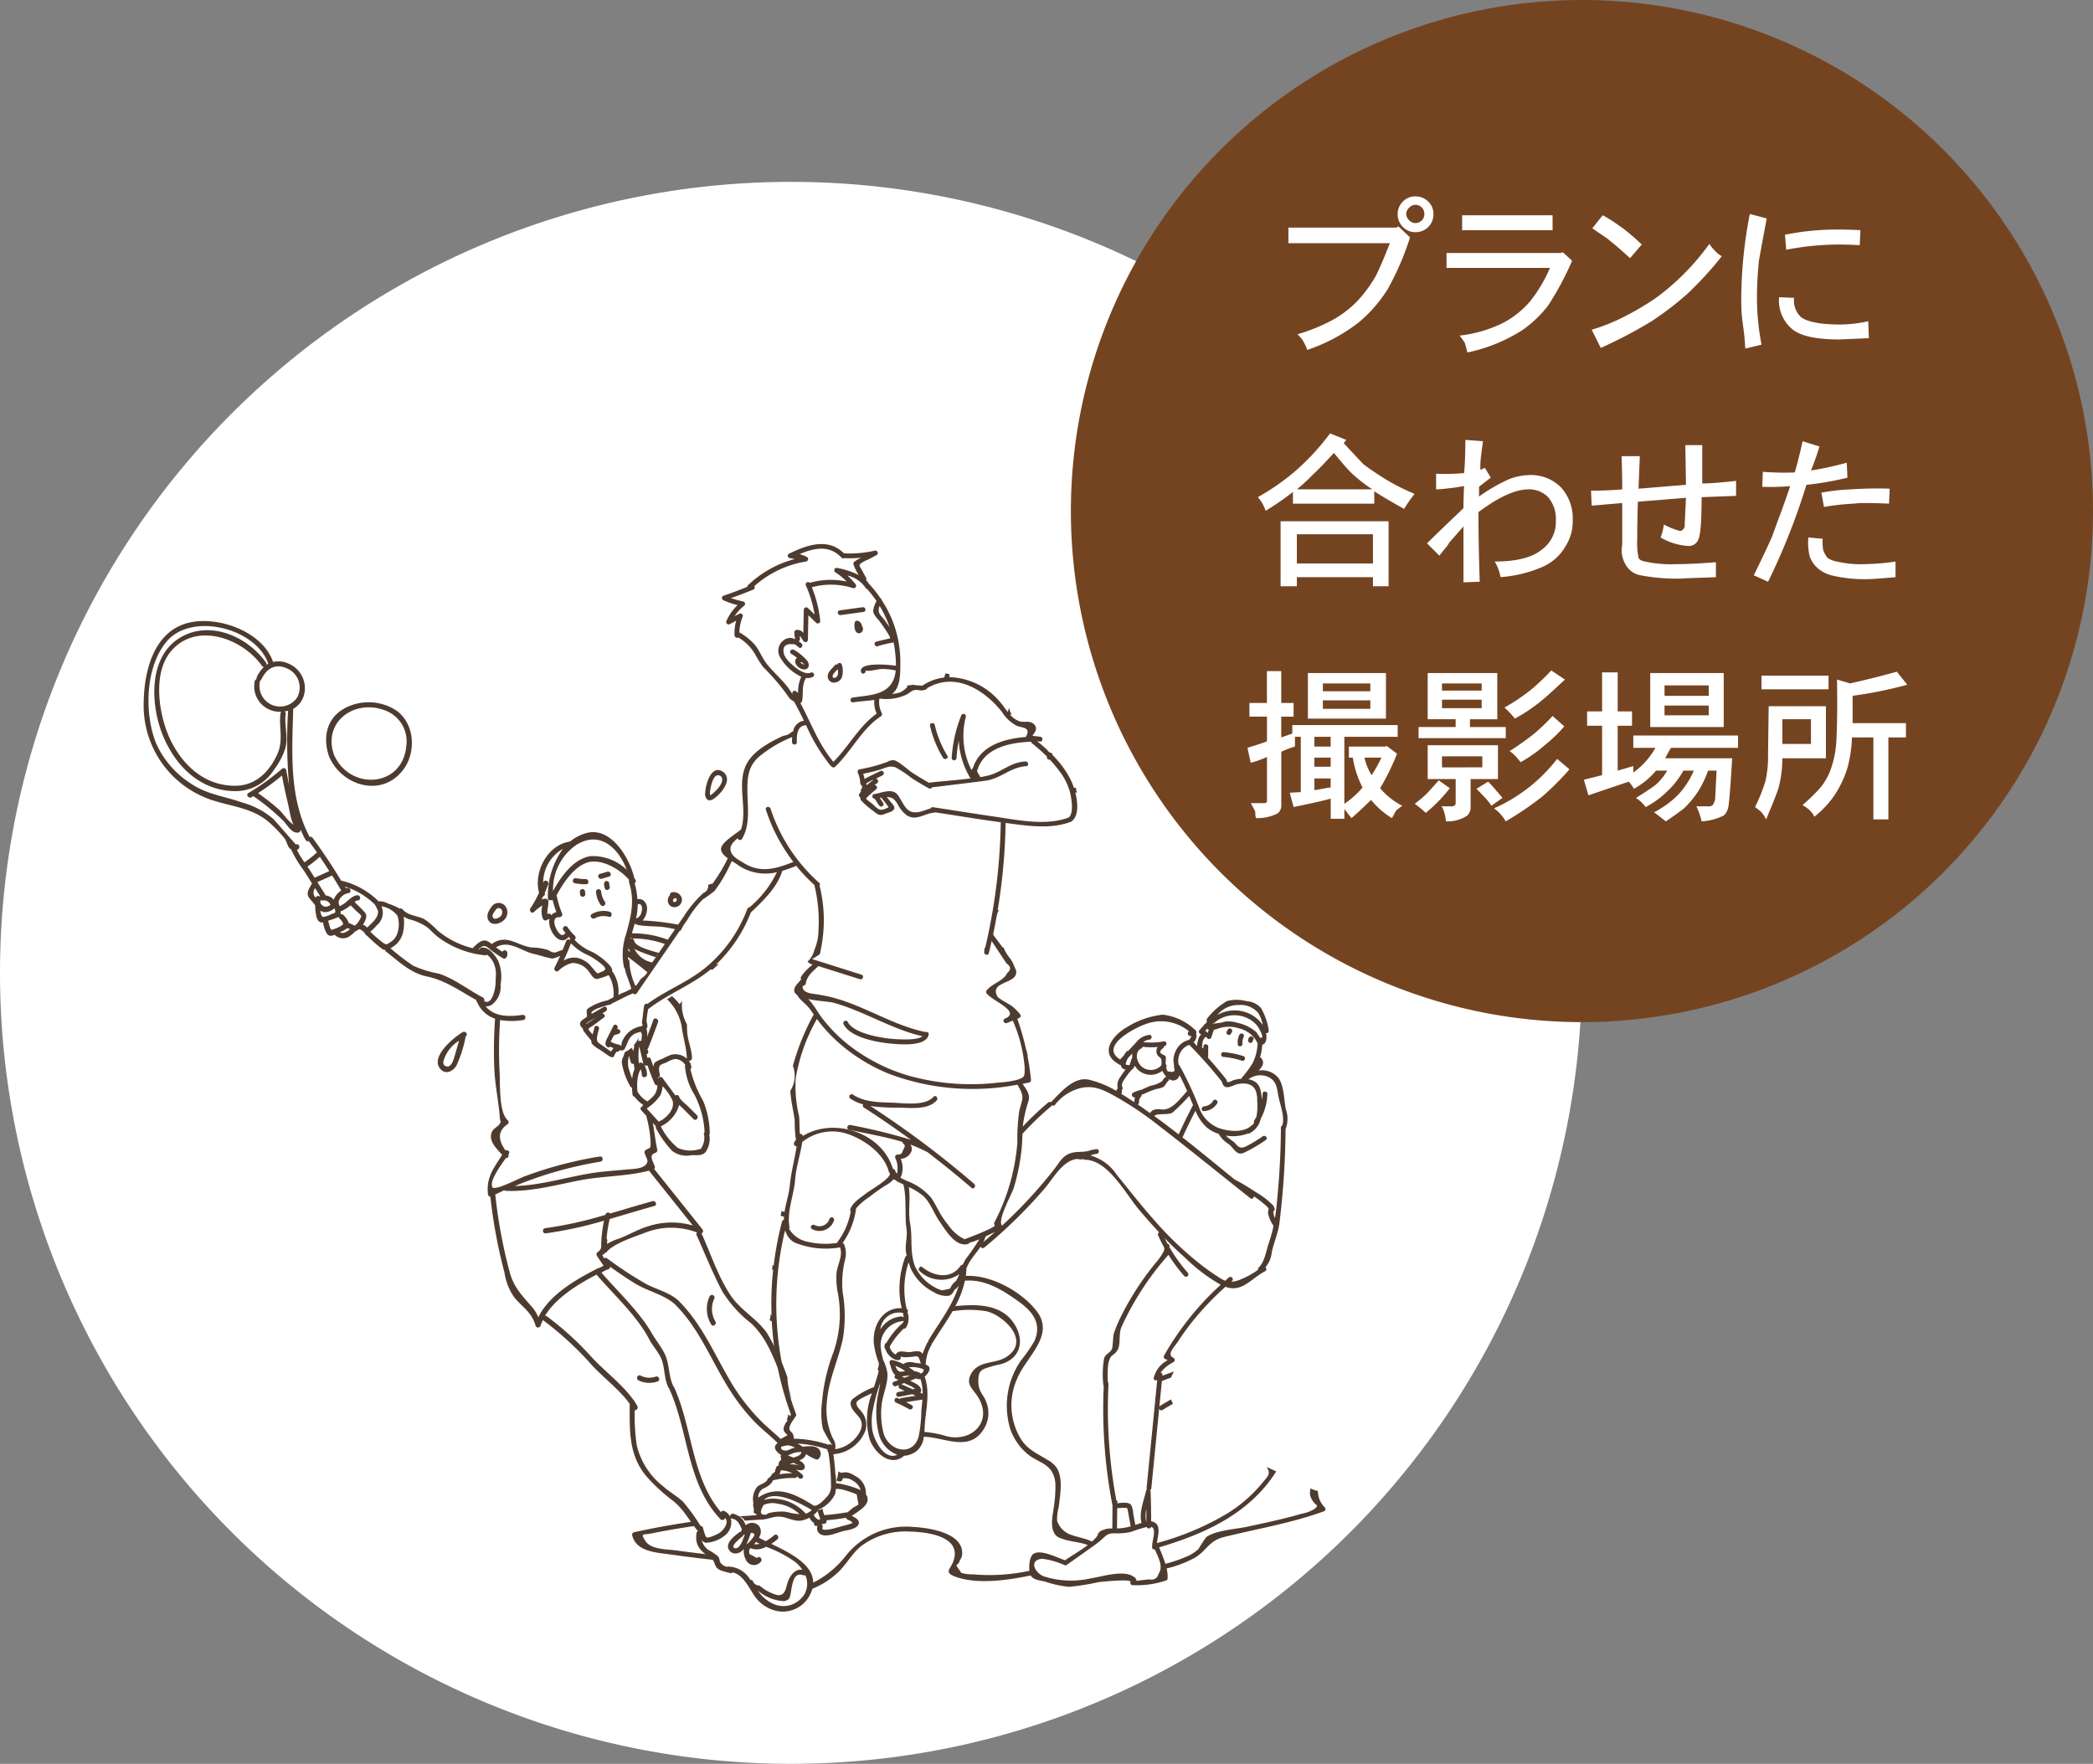
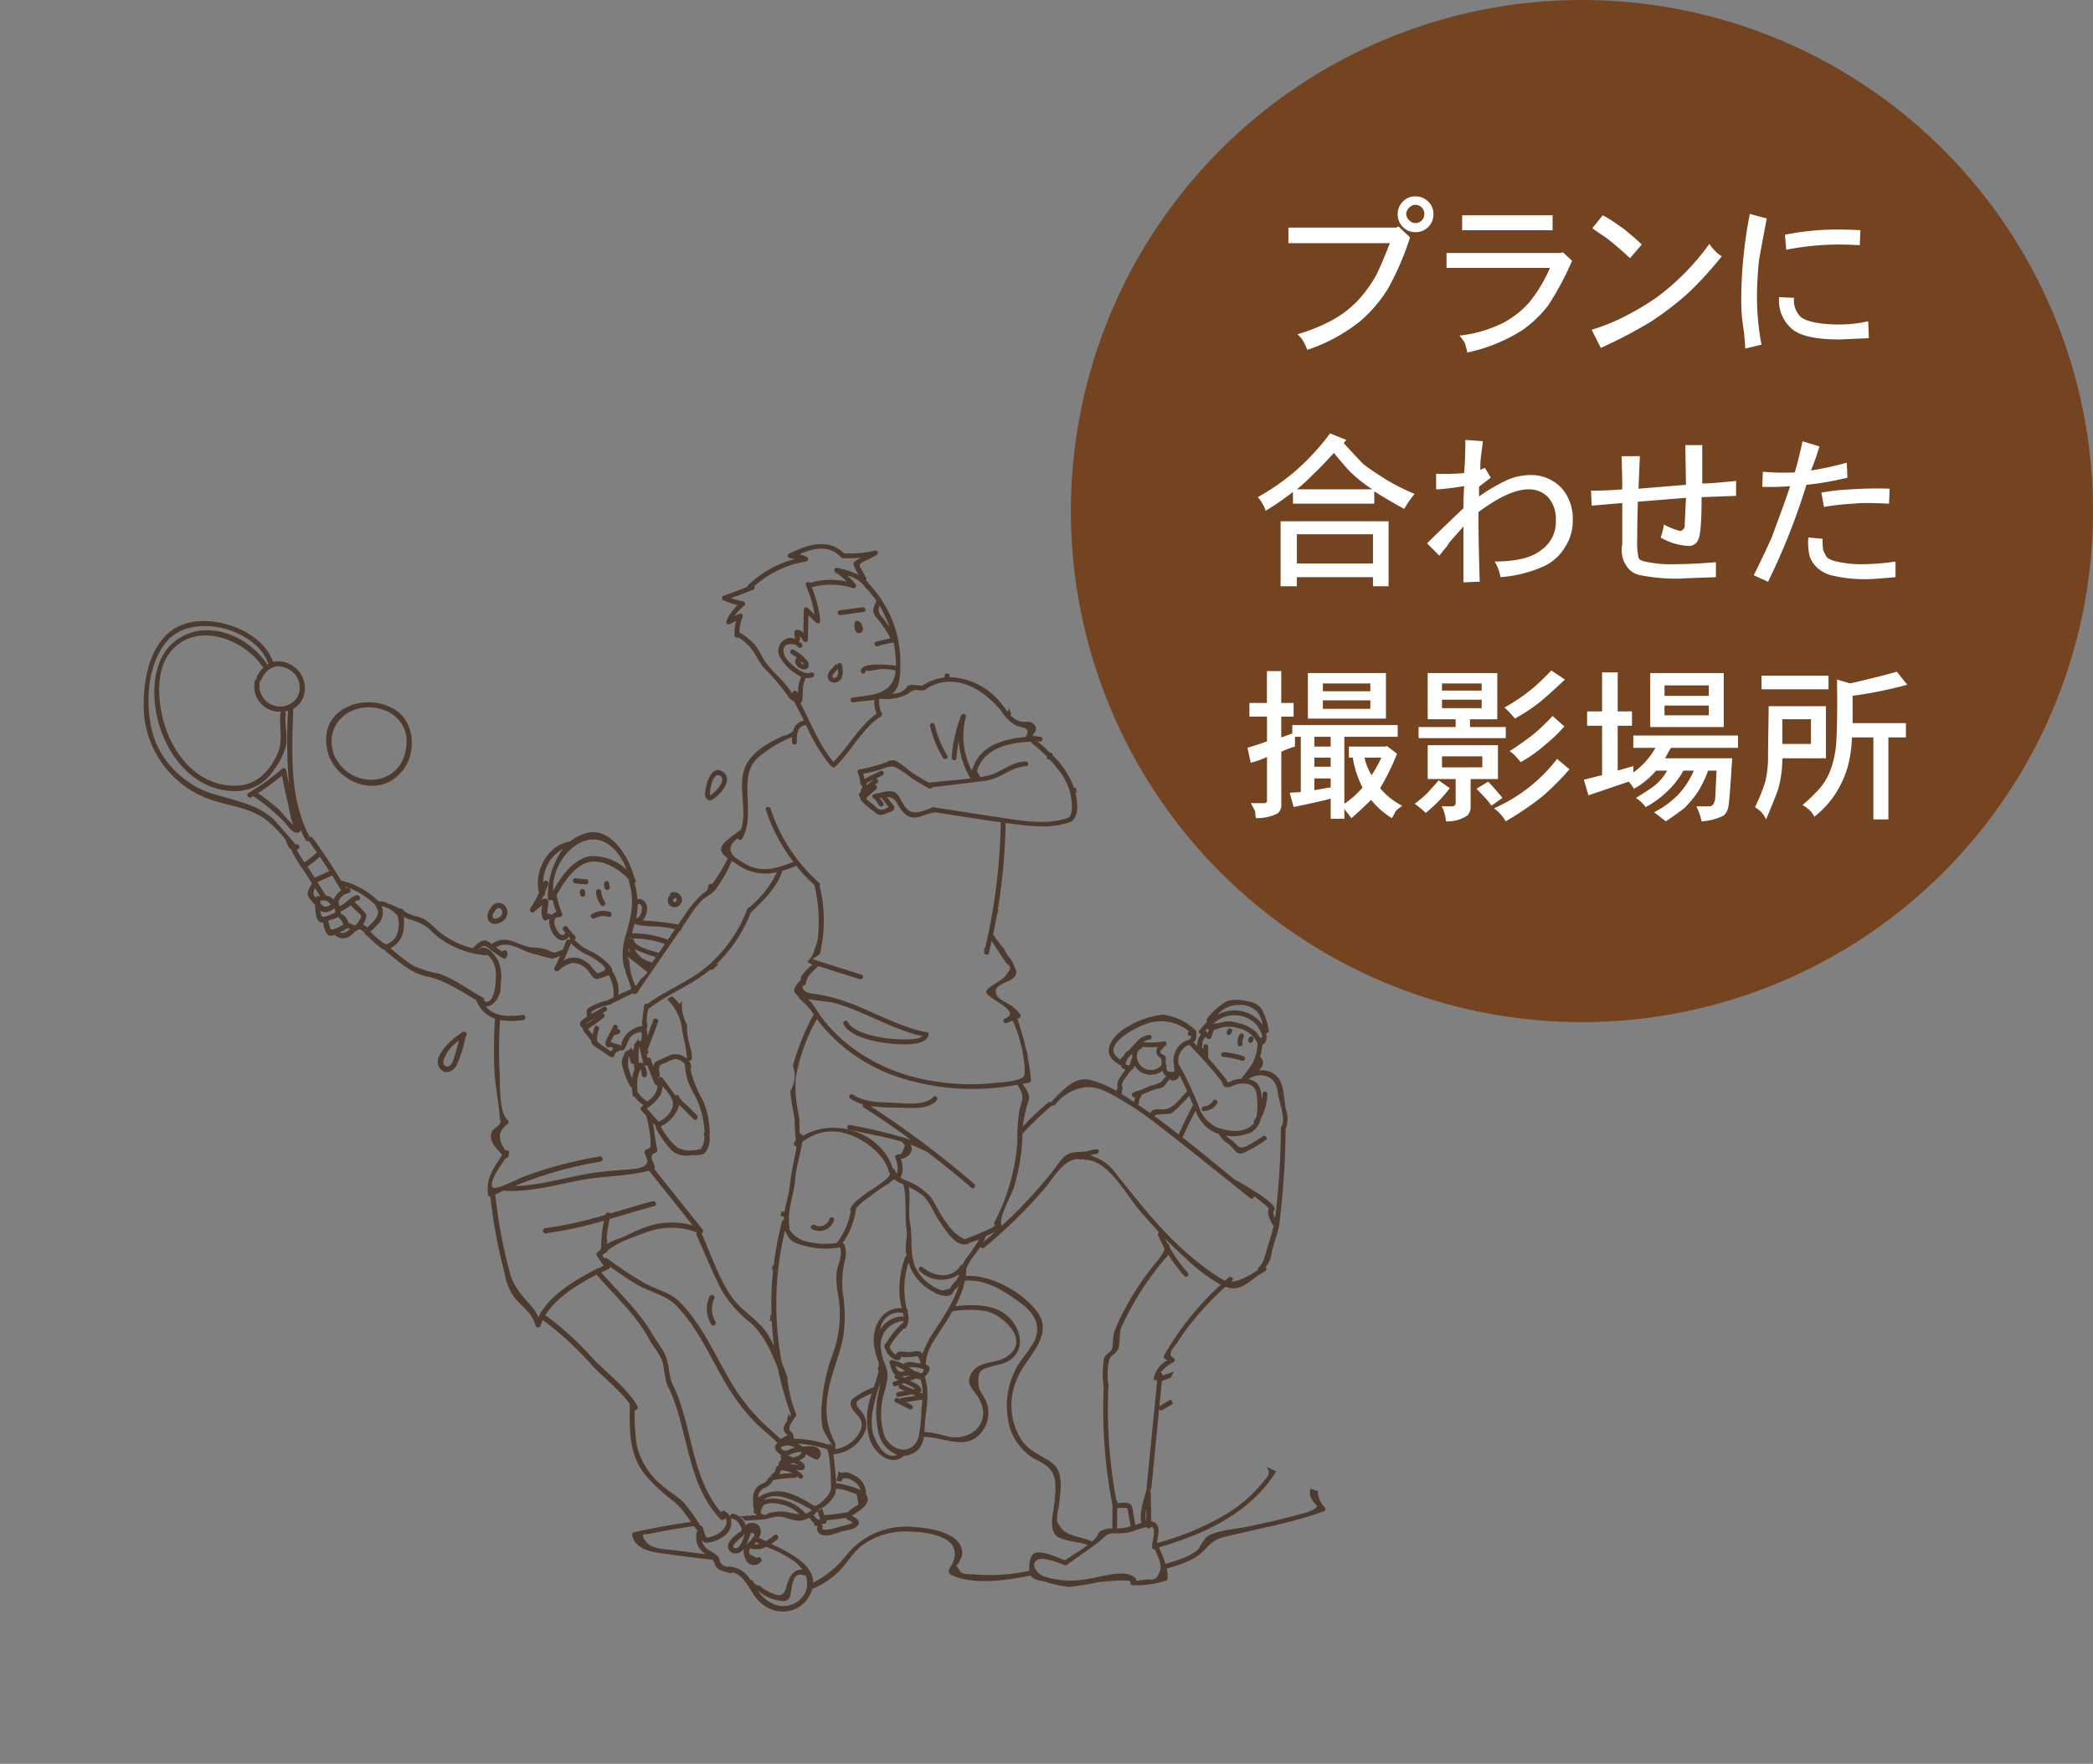
<svg xmlns="http://www.w3.org/2000/svg" width="251.381" height="211.843" viewBox="0 0 251.381 211.843">
  <rect x="0" y="0" width="251.381" height="211.843" fill="#808080" stroke="none" />
  <defs>
    <style>.a{fill:#fff;}.b{fill:#4e3b30;}.c{fill:#744421;}</style>
  </defs>
  <g transform="translate(-845.731 -866.619)">
-     <path class="a" d="M95,0A95,95,0,1,1,0,95,95,95,0,0,1,95,0Z" transform="translate(845.731 888.462)" />
    <g transform="translate(220.621 -734.359)">
      <g transform="translate(642.368 1666.321)">
        <g transform="translate(0 9.23)">
          <path class="b" d="M354.934,412.287l0,0C354.943,412.276,354.941,412.278,354.934,412.287Z" transform="translate(-280.143 -390.391)" />
          <path class="b" d="M342.449,417.835a7.359,7.359,0,0,0,1.343.113c.4,0,.329-.619-.067-.619a6.372,6.372,0,0,1-1.177-.11A.312.312,0,0,0,342.449,417.835Z" transform="translate(-290.648 -386.321)" />
-           <path class="b" d="M344.288,417.644l.894-.265c.385-.113.153-.69-.23-.579l-.894.265C343.673,417.177,343.905,417.756,344.288,417.644Z" transform="translate(-289.276 -386.673)" />
          <path class="b" d="M342.658,418.277l.029.3a.311.311,0,0,0,.619-.068l-.029-.3A.311.311,0,0,0,342.658,418.277Z" transform="translate(-290.27 -385.722)" />
          <path class="b" d="M344.869,417.681a.313.313,0,0,0-.343-.276.319.319,0,0,0-.276.343,1.656,1.656,0,0,0,.091.54c.124.381.7.15.579-.23A1.2,1.2,0,0,1,344.869,417.681Z" transform="translate(-288.955 -386.164)" />
          <path class="b" d="M344.791,419.464a2.613,2.613,0,0,1-.453-1.25.311.311,0,0,0-.619.069,3.278,3.278,0,0,0,.571,1.551C344.517,420.164,345.017,419.794,344.791,419.464Z" transform="translate(-289.394 -385.716)" />
          <path class="b" d="M343.875,420.256a2.167,2.167,0,0,1,1.673-.17c.385.108.48-.509.1-.615a2.777,2.777,0,0,0-2.142.285C343.155,419.951,343.528,420.45,343.875,420.256Z" transform="translate(-289.685 -384.542)" />
-           <path class="b" d="M346.593,450.54a2.947,2.947,0,0,0,2.3.131c.378-.133.148-.712-.23-.578a2.305,2.305,0,0,1-1.819-.122C346.485,449.793,346.233,450.363,346.593,450.54Z" transform="translate(-287.166 -359.327)" />
          <path class="b" d="M352.04,447.824a2.913,2.913,0,0,1-.128-2.743.311.311,0,0,0-.568-.254,3.563,3.563,0,0,0,.2,3.367C351.745,448.538,352.243,448.166,352.04,447.824Z" transform="translate(-283.376 -363.688)" />
          <path class="b" d="M335.247,413.7c1.542-2.082,1.347-5.451-.8-7.03a6.073,6.073,0,0,0-6.247-.319c-2.214,1.2-2.662,3.52-1.9,5.783C327.831,415.716,332.689,417.156,335.247,413.7Zm-2.2-7.081a3.964,3.964,0,0,1,2.537,4.274c-.465,5.046-6.845,5.371-8.7,1.011C325.542,407.951,329.4,405.21,333.05,406.623Z" transform="translate(-304.043 -395.866)" />
          <path class="b" d="M338.57,420.9a1.261,1.261,0,0,0,.111-1.726,1.032,1.032,0,0,0-1.546.042.3.3,0,0,0-.04.075.338.338,0,0,0-.047.042c-.363.495-.717,1.17-.263,1.73S338.137,421.321,338.57,420.9Zm-.3-1.252a.673.673,0,0,1-.2.874c-.2.159-.69.374-.841.066-.144-.29.153-.65.312-.865a.37.37,0,0,0,.037-.077.332.332,0,0,0,.051-.04A.4.4,0,0,1,338.267,419.648Z" transform="translate(-295.29 -384.975)" />
          <path class="b" d="M348.46,419.305a.784.784,0,0,0,1,.609.893.893,0,0,0,.668-1.024.992.992,0,0,0-1.159-.734.322.322,0,0,0-.276.343l.006.015A.9.9,0,0,0,348.46,419.305Zm1.064-.281a.283.283,0,0,1-.215.29c-.287.093-.325-.334-.084-.4a.253.253,0,0,0,.137-.091A.3.3,0,0,1,349.524,419.025Z" transform="translate(-285.495 -385.562)" />
          <path class="b" d="M336.289,427.373c-1.048.619-4.086,3.09-2.571,4.522.635.6,1.458.124,1.834-.507a14.923,14.923,0,0,0,1.11-3.517C337,427.669,336.632,427.171,336.289,427.373Zm-.891,2.635a6.694,6.694,0,0,1-.277.856,1.194,1.194,0,0,1-.557.653c-.465-.031-.657-.255-.573-.67a4.266,4.266,0,0,1,1.872-2.447C335.709,428.937,335.557,429.474,335.4,430.009Z" transform="translate(-297.986 -377.98)" />
          <path class="b" d="M389.33,511.136a6.8,6.8,0,0,0,.728-.54c.3-.259-.064-.761-.371-.5a7,7,0,0,1-1.024.721c-.3-.148-.582-.288-.828-.425a1.224,1.224,0,0,0,.064-1.349,1.112,1.112,0,0,0-1.644-.132,2.057,2.057,0,0,0-1.517-1.394.312.312,0,0,0-.347.361,1.5,1.5,0,0,0-.7-.683.28.28,0,0,0-.4.15c-3.579-4.214-3.414-10.138-5.641-15.034a.306.306,0,0,0-.108-.126.273.273,0,0,0-.016-.073c-.555-1.177-.414-2.511-.945-3.681-.407-.9-1.1-1.71-1.591-2.568-1.5-2.615-4.064-4.995-6.055-7.3l.022-.009a2.952,2.952,0,0,1,.814-.4.287.287,0,0,0,.186-.306c1.022.726,2.053,1.442,3.13,2.086,1.427.854,3.411,1.3,4.633,2.4h0c2.955,2.914,4.356,6.708,6.521,10.161a24.576,24.576,0,0,0,2.907,3.8c1.06,1.126,2.349,2.042,3.378,3.186a.982.982,0,0,1,.179-.387.737.737,0,0,1,.155-.146c-.714-.745-1.522-1.389-2.3-2.115a23.729,23.729,0,0,1-4.2-5.325c-1.986-3.391-3.438-6.909-6.3-9.7a.26.26,0,0,0-.08-.051c-1.051-.87-2.52-1.2-3.714-1.852a44.138,44.138,0,0,1-4.644-3.05.3.3,0,0,0-.349-.011,4.2,4.2,0,0,1-.246-.392,1.377,1.377,0,0,0,.214-.129.372.372,0,0,1,.272-.173c.622-.98,3.435-1.929,4.511-2.325a8.614,8.614,0,0,1,6.389-.084.264.264,0,0,0-.057.316c1.015,2.245,1.931,4.573,3.086,6.749a14.289,14.289,0,0,0,3.416,3.8c2.013,1.861,2.756,4.3,3.809,6.738.354.823.728,1.635,1.111,2.445a10.881,10.881,0,0,1-.506-2.387.993.993,0,0,1,.007-.223A27.759,27.759,0,0,0,388.8,485.8c-1.219-1.73-3.173-2.743-4.352-4.5-1.495-2.225-2.4-5.024-3.5-7.458a.3.3,0,0,0,.126-.46q-2.9-3.635-5.809-7.267a.337.337,0,0,0,.064-.328c-.281-.763-.735-1.35.109-1.626a.315.315,0,0,0,.2-.323c-.221-1.077-.349-2.17-.531-3.254l.361.4.005.005a.31.31,0,0,0,.026.277,12.549,12.549,0,0,0,1.909,2.663,2.817,2.817,0,0,0,2.285.533c.655-.031,1.42.12,1.8-.467a2.765,2.765,0,0,0,.389-2.015.305.305,0,0,0,.055-.183,10.476,10.476,0,0,0-.8-3.871,14.064,14.064,0,0,1-1.524-3.8.285.285,0,0,0,.11-.257,1.444,1.444,0,0,0-.3-.756.331.331,0,0,0,.38-.33c-.017-1-.453-1.925-.558-2.929-.036-.352-.036-.734-.051-1.115a4.88,4.88,0,0,1-.558-1.617,5.386,5.386,0,0,1-.027-1.175l-.035.046a4.1,4.1,0,0,0-.25.327,8.553,8.553,0,0,0-.918-.965c-.2.128-.391.254-.593.369a5.975,5.975,0,0,1,1.756,3.3c.146,1.237.6,2.619.617,3.834l0,.005a2.039,2.039,0,0,0-1.931-.451,10.709,10.709,0,0,0-1.06.487,3.251,3.251,0,0,0-.814.4.77.77,0,0,0-.2.555c-.109-.31-.223-.617-.319-.932a.269.269,0,0,0-.418-.146l-.088-.427a.221.221,0,0,0,.12-.1l.016-.024a.319.319,0,0,0-.049-.438l-.016-.013-.005,0-.007-.011a.275.275,0,0,0,.109-.131q.638-1.563,1.2-3.157c.131-.376-.436-.631-.569-.254-.235.673-.487,1.341-.743,2.006.051-.6.02-1.135-.533-1.219-.068.25-.142.5-.23.741.106-.058.148.23.133.391s-.044.318-.058.478l-.007.12a.455.455,0,0,0-.354.027,1.871,1.871,0,0,1,.035-.429,4.4,4.4,0,0,1-.582.914.327.327,0,0,0,.062.08,2.28,2.28,0,0,0-.1.586c0,.029,0,.06,0,.091a1.084,1.084,0,0,0-.254-.444,2.618,2.618,0,0,1-.783.506c-.069.206-.124.42-.2.587a1.236,1.236,0,0,0-.141.838,8.293,8.293,0,0,0,.995,2.694.248.248,0,0,0,.2.135c.013.314.04.608.068.856a.284.284,0,0,0,.254.261,3.771,3.771,0,0,0,1.018.965.288.288,0,0,0-.073.188.279.279,0,0,0-.161.462l.635.7a.305.305,0,0,0,0,.091,14.138,14.138,0,0,1,.5,3.088c-.035.845.013.52-.61.913a.305.305,0,0,0-.124.283c.051.314.4.83.349,1.093-.186.9-1.741.881-2.382.942-1.553.146-3.1.232-4.637.5-2.947.5-5.9,1.42-8.911,1.495a46.731,46.731,0,0,1,10.285-2.927c.392-.064.329-.683-.069-.619a46.99,46.99,0,0,0-9.141,2.422c-.619.235-3.564,1.777-3.783,1.241-.314-.767.922-2.465,1.63-3.466a.311.311,0,0,0,.307-.443c.024-.036.049-.073.068-.1.168-.276-.172-.487-.416-.382-.715-1.031-1.141-2.2.25-3.148a.313.313,0,0,0,.009-.493c-1.068-.949-.881-4.321-.96-5.694a50.772,50.772,0,0,1,.057-6.325,8.548,8.548,0,0,0,2.77,0c.4-.055.329-.673-.068-.619-1.668.232-3.389.245-4.434-1.026a1.391,1.391,0,0,0,.675-.155,2.689,2.689,0,0,0,1.111-2.445,5.065,5.065,0,0,0-.3-2.9c-.376-.668-1.121-1.692-1.987-1.549a.3.3,0,0,0-.25.226c-.033-.005-.068-.013-.1-.02a1.355,1.355,0,0,1,.537-.387c.392-.078.721.31.993.516a15.029,15.029,0,0,0,1.434.953c.193.115.385-.066.434-.234a.914.914,0,0,0,.044-.469.308.308,0,0,0-.584-.091c-.263-.168-.522-.341-.774-.526,1.559-.973,3.113.495,4.584.79.591.119,1.4.431,1.942.494.069.009.109.069.188.066a3.21,3.21,0,0,0,1-.345c-.215.485-.44.967-.683,1.442a.313.313,0,0,0,.469.376,3.534,3.534,0,0,1,1.661-.953,2.453,2.453,0,0,1,2.037,1.091c.352.449.588,1.038,1.245.756l.016-.011a.263.263,0,0,0,.088-.016,10.49,10.49,0,0,0,1-.361c.007.013.007.027.018.04a4.36,4.36,0,0,1,.434,3.241c.213-.159.427-.318.644-.473a4.269,4.269,0,0,0-.579-3.139.345.345,0,0,0-.108-.095c.106-.418-.429-.892-.668-1.131a8.043,8.043,0,0,0-1.7-1.221,6.032,6.032,0,0,1-2.148-1.462.328.328,0,0,0,.026-.495,6.393,6.393,0,0,1-.871-1.024c-.228-.33-.726.042-.5.37.075.11.161.208.241.31-.422.694-.942-.151-1.137-.575-.2-.442-.411-1.323.369-1.3a.344.344,0,0,0,.153-.033.291.291,0,0,0,.226-.405,10.871,10.871,0,0,1-.626-2.024.334.334,0,0,0-.06-.131c.8-1.5,2.053-3.405,3.657-3.956,1.679-.577,4,.776,5.09,2.082a.3.3,0,0,0-.027.254c.708,2.261.259,4.017-.343,6.219a7.56,7.56,0,0,0-.268,3.973.32.32,0,0,0,.106.168c.044.215.1.429.173.666.106.352.438,1.124.622,1.843.172-.108.347-.217.522-.325a7.8,7.8,0,0,1-.768-3.013.314.314,0,0,0-.17-.308c0-.08-.009-.162-.011-.243.7.526,1.4,1.064,2.073,1.621.1.082.212.168.321.252a6.91,6.91,0,0,1,.56-1.21,2.93,2.93,0,0,1-2.161-1.624,6.15,6.15,0,0,0,.7.33c.606.254,1.23.462,1.856.666.119-.172.248-.343.385-.513-.962-.27-2.869-.752-2.977-1.464a.318.318,0,0,0-.451-.237l.033-.13a.318.318,0,0,0,.232.095,11.321,11.321,0,0,1,4.068.739c.162-.155.332-.3.507-.449a11.756,11.756,0,0,0-4.644-.907l-.016,0c.106-.37.217-.745.318-1.124a.963.963,0,0,0,.164,0,.308.308,0,0,0,.162.1c1.113.241,2.285.12,3.416.308a12.7,12.7,0,0,1,1.79.409c.1-.2.194-.411.283-.62a29.846,29.846,0,0,0-4.847-.617,2.167,2.167,0,0,0,.518-1.224,1.264,1.264,0,0,0-.416-1.175.885.885,0,0,0-.724-.151,9.407,9.407,0,0,0-.338-1.923.308.308,0,0,0,.088-.438c-.038-.057-.082-.111-.124-.168-.533-2.354-2.759-6.183-5.694-5.436a5.206,5.206,0,0,0-2.038,1.046.15.15,0,0,0-.04,0c-2.673.385-4.347,3.675-3.672,6.132a13.687,13.687,0,0,1-1.04,1.878c-.179.268.153.706.429.443a5.434,5.434,0,0,1,.777-.637c.078-.053.159-.1.239-.148a2.442,2.442,0,0,0,.064,1.606.311.311,0,0,0,.4.175,1.342,1.342,0,0,1,.385-.168c-.292,1.279,1.232,3.487,2.307,2.157.068.073.135.146.206.215a.375.375,0,0,0-.1.15.272.272,0,0,0-.411.141c-.135.363-.286.719-.436,1.077a.327.327,0,0,0-.062,0c-.119.016-.721.283-.783.287-.509.024-.515-.135-.967-.318a7.3,7.3,0,0,0-1.934-.283c-1.743-.257-2.927-1.631-4.685-.465a.276.276,0,0,0-.069.069,2.031,2.031,0,0,0-.593-.393c-.62-.221-1.2.391-1.6.772a.3.3,0,0,0-.078.111,10.305,10.305,0,0,1-4.247-2.143,10.779,10.779,0,0,0-1.5-1.3c-.869-.495-1.982-.414-2.7-1.228a.317.317,0,0,0-.352-.088,6.662,6.662,0,0,0-1.385-.6,2.006,2.006,0,0,0-1.135-.274h0a9.378,9.378,0,0,0-4.329-2.447.268.268,0,0,0-.148,0q-1.609-2.669-3.455-5.181a.28.28,0,0,0-.35-.1c-2.506-4.741-2.111-10.209-1.973-15.388a2.742,2.742,0,0,0,1.239-1.475,3.193,3.193,0,0,0-1.8-3.955,2.77,2.77,0,0,0-1.86-.2c-1.243-3.648-6.555-5.548-10.086-4.725-4.192.976-5.4,5.737-5.451,9.548a11.938,11.938,0,0,0,6.924,11.258c2.683,1.281,5.86,1.133,8.188,3.223a15.813,15.813,0,0,1,1.839,1.929c.2.281.365,1.058.683,1.232l.064.035a14.254,14.254,0,0,0,1.56,2.582l.956,1.517-.005.007c-.194.372-.56.863-.511,1.307.04.369.391.67.611.944.095.118.192.25.288.38a6.008,6.008,0,0,0,.128,1.25c.095.44.265.829.779.8l.046-.005a3.413,3.413,0,0,0,.471,1.38c.265.319.595.241.912.1a1.4,1.4,0,0,0,1.982.026,2.079,2.079,0,0,0,.471-.422,1.847,1.847,0,0,0,.473-.283.55.55,0,0,0,.057.024c.234.044.405.254.6.38a.3.3,0,0,0,.108.221c.609.537,1.2,1.148,1.854,1.633.223.166.31.237.511.232a.284.284,0,0,0,.115.208c1.586,1.228,2.938,2.582,4.927,2.995,2.232.464,3.977,1.757,5.92,2.83a.253.253,0,0,0,.073.221l.018.018a3.572,3.572,0,0,0,2.159,2,52.382,52.382,0,0,0-.084,6.15c.095,1.935.526,3.84.655,5.756.048.684.219.164.037.628-.15.38-.8.622-.982,1.038-.473,1.09.5,1.956,1.225,2.783-1.037,1.626-1.944,2.736-1.7,4.748a.331.331,0,0,0,.283.279,61.515,61.515,0,0,0,1.69,9.086,6.927,6.927,0,0,0,1.2,3.018c.973,1.188,2.1,1.765,2.551,3.409a.314.314,0,0,0,.573.011,5.788,5.788,0,0,1,.308-.726.307.307,0,0,0,.071.075,38.982,38.982,0,0,1,5.876,5.435c1.378,1.473,3.281,2.9,4.471,4.573-.022,3.261-.13,6.276,2.11,8.82a21.763,21.763,0,0,0,3.062,2.8c1.343,1.049,1.956,2.4,3.024,3.668a.268.268,0,0,0-.177.226c-.2,1.432.4,2.1,1.535,2.867a1.344,1.344,0,0,1,.64.783,1.559,1.559,0,0,0,.228.473c.369.443,1.1.516,1.615.679a.322.322,0,0,0,.321-.077c1.507.328,2.111,2.36,3.049,3.341a4.254,4.254,0,0,0,1.726,1.14,3.634,3.634,0,0,0,4.267-1.369C395.88,514.348,392.1,512.463,389.33,511.136Zm-13.39-56.31c-.035-.33-.206-.85.024-1.139.137-.17.615-.294.818-.389a2.992,2.992,0,0,1,1-.4,1.549,1.549,0,0,1,1.212.714.345.345,0,0,0-.033.148,7.509,7.509,0,0,0,1.11,3.381,10.777,10.777,0,0,1,1.245,4.559.312.312,0,0,0-.04.389,2.337,2.337,0,0,1-.217,1.257c-.217.42-.1.328-.575.443a3.617,3.617,0,0,1-2.385-.214,7.639,7.639,0,0,1-2.037-2.586,4.061,4.061,0,0,0,2.179-2.487c.009-.029.013-.053.02-.08.135.126.272.246.391.363L380,460.129c.285.283.67-.206.389-.485l-1.066-1.06c-.319-.317-.925-.73-1.066-1.162a.28.28,0,0,0-.442-.133c-.509-.7-1.031-1.4-1.546-2.1a.306.306,0,0,0-.506.022.327.327,0,0,0-.04.009l-.031-.075A.287.287,0,0,0,375.941,454.826Zm-2.524-3.112c.029-.277-.006-.4.1-.1a5.41,5.41,0,0,1,.139.571l.3,1.259a.368.368,0,0,0,.046.1.9.9,0,0,0-.155-.146.318.318,0,0,0-.38-.007l-.036.031A7.978,7.978,0,0,1,373.417,451.714Zm-.792,3.539a11.926,11.926,0,0,1-.464-1.36,3.462,3.462,0,0,1,.071-1.365l.223.759a.261.261,0,0,0,.363.175c.022.219.049.436.084.655A3.647,3.647,0,0,0,372.625,455.253Zm.637,1.577,0,0a6.51,6.51,0,0,1-.009-1.423,3.333,3.333,0,0,1,.387-1.281,2.122,2.122,0,0,1,.142.7c.027.4.646.33.619-.069a2.2,2.2,0,0,0-.354-1.157.356.356,0,0,0,.421.069,21.881,21.881,0,0,0,.86,2.215.3.3,0,0,0,.323.179,2.115,2.115,0,0,1-.352,1.139,4.33,4.33,0,0,1-.863.8.411.411,0,0,0-.058-.051A3.152,3.152,0,0,1,373.262,456.83Zm1.1,2.011a5.7,5.7,0,0,0,1.672-1.624,3.6,3.6,0,0,0,.217-.878c.011-.057.016-.111.024-.164a6.483,6.483,0,0,1,1.164,1.644c.4,1.064-.7,2.21-1.632,2.61Zm-2.075-18.874a.311.311,0,0,0-.139-.056c.011-.108.026-.215.04-.321.064.159.135.314.212.465Zm.847-4.172a7.9,7.9,0,0,0,.151-1.445l.016-.007c.232-.181.449.091.491.31a1.492,1.492,0,0,1-.075.681.94.94,0,0,1-.633.693C373.1,435.949,373.118,435.872,373.132,435.8Zm-7.214-8.608c2.9-1.807,5.114.5,6.044,2.987a5.9,5.9,0,0,0-4.345-1.635c-2.046.327-3.524,2.409-4.5,4.19A6.468,6.468,0,0,1,365.918,427.187Zm-3.422,8.278c-.02.005-.038.015-.058.022-.053-.542.159-1,.117-1.553a.3.3,0,0,0-.182-.25.883.883,0,0,0-.644.069c.067-.128.131-.259.193-.389a.3.3,0,0,0,.2-.4l0-.013c.15-.338.292-.679.416-1.031.131-.376-.436-.632-.569-.254-.013.035-.027.069-.04.1a4.7,4.7,0,0,1,2.367-4.1,9.658,9.658,0,0,0-1.8,5.909c0,.252.248.316.429.232a.38.38,0,0,0,.15.022,11.62,11.62,0,0,0,.438,1.442,1,1,0,0,0-.609.369A.31.31,0,0,0,362.5,435.465ZM365.261,439a6.055,6.055,0,0,0,2.1,1.451,8.722,8.722,0,0,1,1.584,1.059c.756.673.458.739-.354,1.073l-.015.009a.274.274,0,0,0-.089.02c-.12.051-.885-.976-1.042-1.111a3.229,3.229,0,0,0-1.261-.71,2.313,2.313,0,0,0-1.8.3C364.7,440.409,365,439.716,365.261,439Zm-28.681-8.139q.558.887,1.091,1.794a3.033,3.033,0,0,0-.61.591,1.428,1.428,0,0,0-.272.527,1.666,1.666,0,0,0-1.018-.526.314.314,0,0,0-.048-.146l-.913-1.447,1.739-.774C336.564,430.879,336.57,430.87,336.581,430.865Zm-.429,3.664c-.5.219-.73-.016-.984-.336.007-.153.018-.287.029-.389a.311.311,0,0,0,.287.06.813.813,0,0,1,.75.286C336.429,434.359,336.413,434.414,336.152,434.529Zm-5.057-28.562a2.5,2.5,0,0,1,1.292,3.517,2.478,2.478,0,0,1-4.467-1.951.228.228,0,0,0,0-.06.292.292,0,0,0,.166-.155C328.67,406.058,329.723,405.358,331.095,405.967Zm-.611,5.223a.277.277,0,0,0-.093.173c-.239,1.732.385,3.245-.4,4.957-.954,2.088-2.573,3.73-4.969,3.767-3.831.059-6.608-2.631-8.055-5.946-1.215-2.79-1.918-7.533.2-10.128,3-3.69,8.638-1.668,10.992,1.686a.268.268,0,0,0,.234.122,3.948,3.948,0,0,0-.871,1.243.4.4,0,0,1-.213.371A3.051,3.051,0,0,0,330.484,411.19Zm1.872,16.6c.036-.016.071-.035.115-.058.347-.19.122-.772-.23-.579-.026.013-2.456-2.827-2.788-3.133a9.736,9.736,0,0,0-3.637-1.907c-2.126-.763-4.325-.985-6.225-2.307a11.061,11.061,0,0,1-4.155-4.832c-1.423-3.553-1.308-9.189,1.3-12.24,3.013-3.526,10.729-1.568,12.18,2.7a2.414,2.414,0,0,0-.206.129.294.294,0,0,0-.051-.241c-2.314-3.3-7.055-5.243-10.6-2.851-3.476,2.347-3.272,7.7-1.938,11.234,1.451,3.845,4.56,7.066,8.931,7.03a5.462,5.462,0,0,0,4.57-2.6,8.356,8.356,0,0,0,1.354-2.6c.372-1.4-.164-2.664.031-4.073a.286.286,0,0,0-.141-.3,3.409,3.409,0,0,0,.425-.08,60.835,60.835,0,0,0,.122,8.915c-.119-.58-.232-1.163-.334-1.746a.314.314,0,0,0-.495-.215,27.577,27.577,0,0,1-4.057,2.929c-.345.2.029.7.37.5.073-.044.142-.091.213-.133a25.73,25.73,0,0,1,3.59,2.949c.495.5,1.069,1.635,1.892,1.416a.315.315,0,0,0,.193-.323l0-.038c.181.422.374.839.6,1.25a.336.336,0,0,0,.4.155q.5.673.973,1.358a13.774,13.774,0,0,1-1.495,1.186A9.648,9.648,0,0,1,332.356,427.789Zm-.343-3.006c-.527-.2-1.394-1.453-1.832-1.847a26.387,26.387,0,0,0-2.5-1.962,27.558,27.558,0,0,0,2.88-2.113c.2,1.08.42,2.155.686,3.221C331.371,422.565,331.7,424.665,332.013,424.784Zm1.94,5.513c-.1-.164-.219-.332-.336-.5a13.4,13.4,0,0,0,1.489-1.179q.583.854,1.139,1.723l-1.719.767c-.018.009-.027.022-.044.031Zm.655,3.239a1.681,1.681,0,0,1-.2-.287.889.889,0,0,1,.131-.854l.6.949a.182.182,0,0,0-.044.055A.3.3,0,0,0,334.608,433.536Zm.923,2.3c-.223-.02-.321-.35-.358-.752a1.022,1.022,0,0,0,.788.168,1.9,1.9,0,0,0,.918-.46.118.118,0,0,0,0,.026c.013.071.084.277.084.345,0,.256-.166.23-.391.31A3.557,3.557,0,0,1,335.531,435.841Zm1.376,1.418c-.361.175-.48.2-.595-.2-.071-.25-.14-.5-.21-.75.042-.015.082-.031.122-.046a8.256,8.256,0,0,0,1.062-.381.631.631,0,0,0,.077-.053.263.263,0,0,0,.069.166c.186.2.608.584.394.821A3.464,3.464,0,0,1,336.907,437.259Zm1.192.458a.671.671,0,0,1-.606-.036,2.942,2.942,0,0,0,.9-.485,3.239,3.239,0,0,1,.354.122A2.847,2.847,0,0,1,338.1,437.717Zm1.679-1.35a1.477,1.477,0,0,1-.5.538,2.065,2.065,0,0,0-.681-.3,2.481,2.481,0,0,0-.661-.987.316.316,0,0,0-.343-.091.87.87,0,0,0-.005-.356,1.027,1.027,0,0,0,.319-.121,7.19,7.19,0,0,0,.754-.478,1.976,1.976,0,0,0,.155-.126.215.215,0,0,0,.029.046l.6.608c.139.141.571.449.622.635C340.1,435.881,339.847,436.25,339.778,436.367Zm1,.754c-.033-.036-.068-.073-.1-.109a1.248,1.248,0,0,0-.4-.234,2.241,2.241,0,0,0,.4-.9.711.711,0,0,0-.246-.655c-.363-.409-.772-.785-1.157-1.173a.814.814,0,0,1,.405-.186c.4-.025.332-.644-.068-.619-.642.04-1.175.752-1.7,1.082-.073.046-.434.21-.347.254-.219-.11-.23-.562-.144-.755a1.561,1.561,0,0,1,1.11-.838c.4,0,.328-.615-.068-.619a1.055,1.055,0,0,0-.239.029c-.007-.018-.009-.036-.018-.055-.026-.044-.051-.084-.077-.126a8.766,8.766,0,0,1,3.591,2.152.345.345,0,0,0,.161.2.285.285,0,0,0,.055.23c.531.735-.361,1.6-.876,2.066A2.553,2.553,0,0,1,340.782,437.12Zm1.894,1.807a12.292,12.292,0,0,1-1.5-1.31,5.013,5.013,0,0,0,.767-.754,1.969,1.969,0,0,0,.575-2.3,3.127,3.127,0,0,1,1.918,1.142,3.411,3.411,0,0,1-.016,2.117,1.926,1.926,0,0,1-.759,1.006C343.114,439.188,343.112,439.214,342.676,438.927Zm12.028,6.6c-1.781-.916-3.4-2.257-5.329-2.876a13.5,13.5,0,0,1-3.046-.938,27.506,27.506,0,0,1-2.741-2.11,2.808,2.808,0,0,0,1.489-1.785,5.461,5.461,0,0,0,.1-2.007,3.767,3.767,0,0,0,.631.307,6.815,6.815,0,0,1,2.137.929c.485.38.887.858,1.38,1.234a11.185,11.185,0,0,0,5.645,2.174.3.3,0,0,0,.239-.073,3.3,3.3,0,0,1,.712.858,3.361,3.361,0,0,1,.321,1.847c-.013.318-.016.644-.042.962-.033.392-.371,2.48-1.358,1.905A.314.314,0,0,0,354.7,445.532Zm33.223,65.608a1.315,1.315,0,0,1-.644.044c.075-.089.148-.177.219-.268C387.64,510.994,387.783,511.067,387.927,511.14Zm-1.122-1.091c.029-.082.058-.157.082-.23q.731.052.173.666a3.2,3.2,0,0,1-.485.546.226.226,0,0,0-.038.035c-.058.051-.131.1-.2.161C386.516,510.844,386.66,510.444,386.8,510.048Zm-.834.031a.337.337,0,0,0,.183-.066l-.035.1c-.058.159-.12.316-.184.473a2.348,2.348,0,0,1-.542.953.491.491,0,0,1-.411.137c-.379-.1-.162-.414,0-.6a5.693,5.693,0,0,1,.885-.818A.288.288,0,0,0,385.971,510.08Zm-24.627-26.148a4.029,4.029,0,0,0-.69-1.155c-1.254-1.487-2.283-2.414-2.781-4.416a60.756,60.756,0,0,1-1.683-9.1.251.251,0,0,0-.02-.066c.361-.173.724-.347,1.09-.511a.244.244,0,0,0,.166.067c3.015.131,5.964-.686,8.9-1.261,2.747-.538,5.63-.456,8.331-1.166.011.018.015.035.027.053L379.9,472.9a9.09,9.09,0,0,0-5.385.1c-1.2.369-2.259,1-3.418,1.456a6.087,6.087,0,0,0-1.491.664,3.415,3.415,0,0,1,.022-.389.3.3,0,0,0-.077-.246,14.833,14.833,0,0,1,.369-2.365c1.81-.524,3.608-1.079,5.371-1.562.385-.106.153-.682-.23-.578-1.661.456-3.363.978-5.082,1.478a.338.338,0,0,0-.573.135l-.007.031a47.5,47.5,0,0,1-7.223,1.6.311.311,0,0,0,.069.619,46.755,46.755,0,0,0,6.993-1.524,15.7,15.7,0,0,0-.343,3.1.328.328,0,0,0,.018.1,1.15,1.15,0,0,1-.29.465c-.106.111-.254.126-.283.314s.13.374.228.52c.2.309.412.611.622.916a3.54,3.54,0,0,0-.491.265.283.283,0,0,0-.162.027C365.94,479.34,362.688,481.171,361.343,483.932Zm17.439,22.206c-.736-.715-1.675-1.2-2.436-1.9a8.838,8.838,0,0,1-3.164-4.893,23.665,23.665,0,0,1-.25-4.241.345.345,0,0,0,.314-.507c-.1-.172-.2-.339-.316-.505a.23.23,0,0,0-.135-.2c-1.314-1.863-3.415-3.434-4.931-5.051a36.6,36.6,0,0,0-5.5-5.031.3.3,0,0,0-.206-.055c1.325-2.19,3.995-3.8,6.186-4.942,2.091,2.445,4.867,4.953,6.34,7.792.37.715,1.164,1.624,1.44,2.312.445,1.11.312,2.316.834,3.424a.29.29,0,0,0,.108.124.224.224,0,0,0,.016.075c2.332,5.126,2.079,11.358,6.135,15.64a.343.343,0,0,0,.575-.148c.522.63-.27,1.622-.918,1.936-.2.1-1.1.516-1.3.409s-.38-.96-.462-1.192a.273.273,0,0,0-.279-.192A23.66,23.66,0,0,0,378.782,506.138Zm8.309,9.411-.011-.007a.309.309,0,0,0-.252-.047,3.125,3.125,0,0,0-2.7-1.615.348.348,0,0,0-.106.024,1.2,1.2,0,0,1-.79-.495c-.148-.256-.1-.495-.263-.721a5.116,5.116,0,0,0-1.13-.77,2,2,0,0,1-.869-1.263.675.675,0,0,0,.516.361,3.931,3.931,0,0,0,2.214-.825,2.023,2.023,0,0,0,.761-2.157.276.276,0,0,0,.181.1c.659.084.934.748,1.161,1.29a1.615,1.615,0,0,0-.12.27.28.28,0,0,0-.188.062c-.506.394-1.365,1.009-1.369,1.721a.884.884,0,0,0,.953.825,1.216,1.216,0,0,0,.951-.555,2.284,2.284,0,0,0,.234,1.285,1.06,1.06,0,0,0,1.847.217c.215-.334-.268-.726-.485-.39l-.931-.5-.024-.316a.6.6,0,0,1,.141-.374,2.126,2.126,0,0,0,1.88-.172,14.917,14.917,0,0,1,3.478,1.8,4.531,4.531,0,0,1,.9.964c-.781-.106-1.318.471-1.663,1.228-.336.736-.281,1.945-1.336,1.816a5.4,5.4,0,0,1-2.152-1.151A.834.834,0,0,1,387.091,515.549Zm6,1.947a2.905,2.905,0,0,1-3.679.777,4.286,4.286,0,0,1-1.7-1.52,5.159,5.159,0,0,0,2.993,1.268.922.922,0,0,0,.759-.29c.413-.589.157-3.387,1.706-2.814a.306.306,0,0,0,.252-.013A2.522,2.522,0,0,1,393.09,517.5Z" transform="translate(-313.95 -400.286)" />
          <path class="b" d="M364.8,459.545a1.014,1.014,0,0,0-.215-.533.359.359,0,0,0,.015-.048,2.338,2.338,0,0,0-1.38-2.19,2.106,2.106,0,0,0-1.093-.4c-.325,0-.484.164-.766-.069a.372.372,0,0,1-.057-.062,7.4,7.4,0,0,1-.252,1.148,1.619,1.619,0,0,1,.316.075.337.337,0,0,0,.434-.354,1.638,1.638,0,0,1,1.221.277,1.93,1.93,0,0,1,.94,1.128,9.217,9.217,0,0,0-1.86-.624,4.679,4.679,0,0,0-1.153-.193,6.737,6.737,0,0,1-.292.7,3.09,3.09,0,0,1,1.314.1c.316.09.626.193.936.307.193.068.387.142.578.219l.215,1.184c-.066.135-.456.3-.577.381a8.352,8.352,0,0,0-.717.593.233.233,0,0,0-.088,0c-.9.155-1.809.266-2.721.341a4.719,4.719,0,0,1-.232-.8.76.76,0,0,1-.122.075.683.683,0,0,1-.341.117.632.632,0,0,1-.131,0,6.816,6.816,0,0,0,.354,1.086c-.091.024-.181.049-.27.08a.275.275,0,0,0-.049-.055c-.619-.451-.489-.67-.485-1.042a4.608,4.608,0,0,1-.611.3,1.526,1.526,0,0,0,.042.39,1.564,1.564,0,0,0,.6.788c-.031.217.151.458.4.338l.042-.022a.806.806,0,0,0,.405,1.071c.71.338,1.854-.184,2.551-.378.517-.142,1.756-.252,1.969-.874.168-.487-.4-.783-.825-.991C363.632,461.09,364.882,460.441,364.8,459.545Zm-2.954,3.27c-.363.1-.726.2-1.093.3-.058.015-1.611.427-1.374-.108a.287.287,0,0,0-.139-.387,1.923,1.923,0,0,1,.358-.057.312.312,0,0,0,.255-.423l0,0q1.18-.1,2.349-.3l.018.016a.315.315,0,0,0,.15.193c.13.075.591.23.6.427A8.9,8.9,0,0,1,361.845,462.815Z" transform="translate(-277.851 -354.122)" />
        </g>
        <g transform="translate(52.417 0)">
          <path class="b" d="M362.621,399.387q-1.382.189-2.765.38c-.369.051-.255.615.111.566l2.765-.38C363.1,399.9,362.986,399.336,362.621,399.387Z" transform="translate(-328.685 -391.8)" />
          <path class="b" d="M361.134,400.289a.291.291,0,0,0-.381.25c-.069.372-.031,1.224.5,1.243a.511.511,0,0,0,.485-.374.572.572,0,0,0-.1-.484A.747.747,0,0,0,361.134,400.289Z" transform="translate(-327.78 -391.068)" />
          <path class="b" d="M356.944,402.208c-.318-.192-.639.287-.321.478a6.827,6.827,0,0,1,.693.483.584.584,0,0,0-.215.529,1.2,1.2,0,0,0,1.1.87c.584-.007.661-.619.369-1.011A5.7,5.7,0,0,0,356.944,402.208Zm.686,1.44a.224.224,0,0,0,.272.029c.13.126.276.277.255.3C358.1,404.053,357.672,403.683,357.63,403.648Z" transform="translate(-331.273 -389.507)" />
          <path class="b" d="M367.786,410.928a12.484,12.484,0,0,1-1.515-3.7c-.084-.359-.65-.25-.566.113a12.953,12.953,0,0,0,1.564,3.84C367.461,411.5,367.98,411.246,367.786,410.928Z" transform="translate(-323.679 -385.507)" />
          <path class="b" d="M360.1,439.726a1.256,1.256,0,0,1-1.785.735c-.327-.168-.651.308-.321.478a1.842,1.842,0,0,0,2.65-1.024A.288.288,0,0,0,360.1,439.726Z" transform="translate(-330.151 -358.674)" />
          <path class="b" d="M383.837,433.169a1.953,1.953,0,0,0,1.6-.922c.2-.316-.283-.639-.478-.321a1.361,1.361,0,0,1-1.077.668C383.515,432.614,383.467,433.189,383.837,433.169Z" transform="translate(-308.926 -365.063)" />
          <path class="b" d="M385.734,427.77l.131-.215c.193-.318-.285-.639-.478-.321l-.131.215C385.062,427.766,385.54,428.087,385.734,427.77Z" transform="translate(-307.583 -368.934)" />
          <path class="b" d="M387.21,428.155a.084.084,0,0,1,.035-.086c.224-.3-.255-.615-.478-.321a.632.632,0,0,0-.131.365A.288.288,0,0,0,387.21,428.155Z" transform="translate(-306.407 -368.498)" />
          <path class="b" d="M386.528,428.644a1.5,1.5,0,0,1,.159-.823.293.293,0,0,0-.177-.369.3.3,0,0,0-.369.179,2.075,2.075,0,0,0-.179,1.126C386,429.126,386.566,429.011,386.528,428.644Z" transform="translate(-306.973 -368.659)" />
          <path class="b" d="M385.122,429.241a10.025,10.025,0,0,1,2.232.456.289.289,0,0,0,.188-.546,10.78,10.78,0,0,0-2.376-.485A.288.288,0,0,0,385.122,429.241Z" transform="translate(-307.867 -367.645)" />
          <path class="b" d="M360.116,403.251a.272.272,0,0,0-.327.1c-.292.4-.746.668-.81,1.2a.747.747,0,0,0,.7.86,1.064,1.064,0,0,0,.958-.56,2.539,2.539,0,0,0,.033-1.568A.286.286,0,0,0,360.116,403.251Zm-.361,1.584c-.287.027-.206-.3-.1-.465a4.652,4.652,0,0,1,.515-.578C360.232,404.239,360.249,404.792,359.754,404.836Z" transform="translate(-329.227 -388.766)" />
          <path class="b" d="M352.394,413.177c.666-.606,1.631-1.869.821-2.723a.276.276,0,0,0-.036-.026l-.018-.024c-1.464-1.172-2.2,1.347-2.252,2.391a.954.954,0,0,0,.246.849C351.565,413.947,352.116,413.43,352.394,413.177Zm-.914-.2a1.948,1.948,0,0,1,.053-.58c.093-.579.447-2.135,1.268-1.535.52.6-.476,1.626-.9,1.986-.071.062-.35.316-.409.267C351.467,413.091,351.485,413,351.479,412.974Z" transform="translate(-335.883 -382.96)" />
          <path class="b" d="M356.206,463.643c-.318-.033-.635-.06-.953-.1q-1.924-.216-3.843-.48c-1.2-.164-3.07-.091-3.738-1.173-.593-.963-.25-.672.684-.859q.964-.2,1.929-.371,1.738-.312,3.491-.558c.086-.011.173-.02.261-.033l-.009-.069a1.041,1.041,0,0,1-.1-.478q-3.824.523-7.6,1.352a.292.292,0,0,0-.226.339c.462,1.995,2.829,2.082,4.5,2.319s3.325.445,4.993.63c.224.026.456.044.69.058A1.3,1.3,0,0,1,356.206,463.643Z" transform="translate(-339.853 -342.189)" />
          <path class="b" d="M427.425,463.073c-.21-1.095-.2-2.736-.849-3.677a2.526,2.526,0,0,0-2.425-.929,1.679,1.679,0,0,0,.5-.692.771.771,0,0,0-.314-.916,6.414,6.414,0,0,0,.265-1.5.6.6,0,0,0,.089-.026c.471-.208.453-.936.37-1.367a.277.277,0,0,0,.321-.332,7.347,7.347,0,0,0-.942-2.692,2.517,2.517,0,0,0-1.706-.812,4.621,4.621,0,0,0-2.371-.015,8.564,8.564,0,0,0-2.354,2.064.28.28,0,0,0-.029.376.606.606,0,0,0-.148.254.277.277,0,0,0-.164.1,8.209,8.209,0,0,1-.584.672.294.294,0,0,0,.095.489l.1.046a1.054,1.054,0,0,0-.276.363,2.736,2.736,0,0,0-.219,1.042c-.144-.15-.285-.3-.429-.449a1.084,1.084,0,0,0,.31-1.089.3.3,0,0,0-.08-.354,6.715,6.715,0,0,0-3.945-1.878,10.291,10.291,0,0,0-4.321,1.515c-1.681.969-3.362,3.117-.945,4.436a.26.26,0,0,0,.25.095.527.527,0,0,0,.254.436,1.313,1.313,0,0,0,.307.117,8.6,8.6,0,0,0-.635.894,1.6,1.6,0,0,0-.31,1.327.266.266,0,0,0-.038.113c.007-.059-.055.038-.06.046a.443.443,0,0,0-.069.175,11.925,11.925,0,0,0-3.309-1.347c-1.785-.374-3.3,1.451-4.438,2.6a.3.3,0,0,0-.073.126.271.271,0,0,0-.349.007,35.425,35.425,0,0,0-3.066,2.9,15.251,15.251,0,0,1,.7-3.1c.2-.829-.275-1.35-.724-2.04.263-.047.524-.095.785-.146a.3.3,0,0,0,.228-.339q-.148-1.467-.429-2.893a.3.3,0,0,0,.037-.015c-.058-.228-.111-.456-.159-.686l-.02.029a31.721,31.721,0,0,0-1.077-3.758l.246-.1a.29.29,0,0,0,.086-.449,6,6,0,0,0-.936-.94c-.363-.3-1.615-.852-1.812-1.241-.834-1.642,1.867-1.487,2.234-2.564.151-.443-.007-.577-.157-.967a5.829,5.829,0,0,0-.44-.882,5.2,5.2,0,0,1-.739-1.117,3.109,3.109,0,0,1-.126-.334.261.261,0,0,0-.062.089c-.423-.564-.852-1.11-1.193-1.617q.243-1.174.447-2.352l.027.007v0l.005,0a.936.936,0,0,1,.161-.478c.015-.046.033-.089.051-.133l-.148.042a70.381,70.381,0,0,0,.954-10.481c.057.007.111.016.166.022,2.535.332,5.225.755,7.674-.162a.263.263,0,0,0,.111-.08l.022-.011c.819-.666.714-2.181.4-3.413l.208-.007-.013-.027a1.5,1.5,0,0,1-.088-.265,1.1,1.1,0,0,1-.013-.153c0-.04-.005-.08-.007-.119-.082,0-.162,0-.252,0-.084-.259-.173-.495-.259-.69a11.315,11.315,0,0,0-2.343-3.283c.011-.06.018-.115.026-.173l-.173-.038h0l-.21-.106a1.049,1.049,0,0,1-.109-.095.492.492,0,0,1-.071-.064l-.088-.128c-.387-.356-.783-.7-1.183-1.018l.073,0,.254.031c.369.046.409-.529.042-.575l-.113-.013a.269.269,0,0,0-.09-.018h-.049l-.7-.084c.349-.478.725-.933.115-1.456-.46-.4-1.177-.108-1.706-.3a2.788,2.788,0,0,1-1.1-.8.272.272,0,0,0,.208-.06.632.632,0,0,1-.084-.111.694.694,0,0,1-.144-.33l-.056-.288a3.766,3.766,0,0,0-.173.422.29.29,0,0,0-.011.066c-.365-.454-.693-.954-1.057-1.347a8.191,8.191,0,0,0-5.973-2.838,1.672,1.672,0,0,0,.029-.349c-.091-.026-.183-.047-.274-.069-.068-.013-.137-.024-.206-.035a1.882,1.882,0,0,0-.131.447.188.188,0,0,0,0,.046,5.957,5.957,0,0,0-2.621.958l-.016.018a9.271,9.271,0,0,1-1.184-.1l.013-.044a.883.883,0,0,1-.254.095l-.245.017a.9.9,0,0,1-.122-.02c-.02.062-.04.124-.06.192a.25.25,0,0,0,0,.053,2.7,2.7,0,0,1-.82.613,3.937,3.937,0,0,1-.991.19c.046-.033.091-.064.131-.1.927-.794.869-2.6.876-3.692a13.506,13.506,0,0,0-2.221-7.449.245.245,0,0,0-.133-.2,14.648,14.648,0,0,0-1.352-1.719.348.348,0,0,0-.053-.038,2.1,2.1,0,0,0-.36-.464.248.248,0,0,0,.009-.266l-.555-1.027c-.181-.332-.347-.431-.128-.69a3.5,3.5,0,0,1,.9-.478l1.033-.548a.29.29,0,0,0-.186-.54,13.515,13.515,0,0,1-3.734.323c-1.9-1.894-4.434-1.015-6.59.049-.312.155-.121.562.186.54l.5.1a12.839,12.839,0,0,0-5.6,3.13.276.276,0,0,0-.089.2c-.934.383-1.876.743-2.834,1.066a.292.292,0,0,0-.038.557,9.217,9.217,0,0,0,1.7.577,5.844,5.844,0,0,0-1.358,1.942.291.291,0,0,0,.4.352l.785-.414a5.577,5.577,0,0,0-.2,1.752.315.315,0,0,0,.464.259,5.779,5.779,0,0,1,1.984,1.967,11.861,11.861,0,0,0,1.009,1.6,26.917,26.917,0,0,1,2.955,3.458.233.233,0,0,0,.033.038.271.271,0,0,0,.035.078,1.561,1.561,0,0,0,.655.535h0c.436.765.823,1.542,1.2,2.318a1.546,1.546,0,0,0-1.3,1.3.466.466,0,0,0-.066.015l-.15.069a1.452,1.452,0,0,1-.7.381c-.018,0-.128.026-.221.047l-.009,0-.137.051c-1.768.83-3.75,1.934-4.466,3.688-.96,2.352.29,5.163-.511,7.528a.371.371,0,0,0-.073.042c-.542.484-2.23,1.449-2.321,2.235-.049.431.352.838.81,1.173a19.635,19.635,0,0,1-1.852,3.071.236.236,0,0,0-.142,0c-.124.037-.243.071-.36.108,0,.069.005.141,0,.212a.883.883,0,0,1-.571.767,14.243,14.243,0,0,0-2.4,2.878L350.975,446a2.618,2.618,0,0,1-.071.314,1.975,1.975,0,0,1-.9,1.091l-.536.781a.262.262,0,0,0-.073.053,5.805,5.805,0,0,1-1.7.927l-1.725.861a6.916,6.916,0,0,0-2.042.785,1.031,1.031,0,0,0-.462.4,3.262,3.262,0,0,0,.053.734.275.275,0,0,0-.08.1c-.184.122-.365.246-.531.381-.423.341-.223.713.095,1a.713.713,0,0,0,.2.434c.265.347.546.683.823,1.02a.474.474,0,0,0,.1.405,3.906,3.906,0,0,0,.943.688l1.161.809c.113.033.228.062.341.095a.261.261,0,0,0,.153-.109c.08-.137.224-.569.409-.569a.286.286,0,0,0,.272-.179.762.762,0,0,0,.467-.018c.162-.075.168-.2.243-.338.35-.633.321-1.093,1.009-1.555.442-.3,1.371-.267,1.6-.81.108-.254-.075-.584-.069-.852a8.716,8.716,0,0,1,.2-1.37l.018-.009c2.365-1.83,5.2-2.858,7.5-4.772a.282.282,0,0,0,.2.055l.007,0a8.23,8.23,0,0,1,.765-.675c-.111.015-.221.029-.332.042a17.4,17.4,0,0,0,4.17-6.25c.011-.009.024-.013.036-.024,1.433-1.38,3.153-3,3.734-4.967.489-.14.991-.318,1.515-.526a.245.245,0,0,0,.131-.12,20.867,20.867,0,0,0,2.21,2.345v.015a18.194,18.194,0,0,1,.493,5.385,6.035,6.035,0,0,1-.484,2.372,3.016,3.016,0,0,1-.562,1.15.916.916,0,0,1-.277.257,1.23,1.23,0,0,0,.62.391,5.823,5.823,0,0,0-1.378,1.434.287.287,0,0,0-.018.288c.1.151-1.119.954-.745,1.626a.993.993,0,0,0,.321.327.383.383,0,0,0,.055.122c.361.529.923.892,1.332,1.4.2.252.387.522.569.794a.226.226,0,0,0-.044.057,28.525,28.525,0,0,0-2.464,6.106,3.364,3.364,0,0,1-.307,3c.069,1.188.358,2.327.527,3.524a15.439,15.439,0,0,0,.15,2.374.219.219,0,0,0-.084.073l-.128.232a.3.3,0,0,0,.292.445c-.234,1.54-.651,3.091-.812,4.641-.13,1.245-.485,2.2-.642,3.256l-.361-.111a3.2,3.2,0,0,1-.117.568l.3.091a.281.281,0,0,0,.115.011c-.007.109,0,.228-.005.341a.383.383,0,0,0-.053.057.237.237,0,0,0-.173.181,38.93,38.93,0,0,0-1.015,5.345.366.366,0,0,0-.046-.047l-.115-.082a1.228,1.228,0,0,1,.013.164,3.753,3.753,0,0,1-.042.449.255.255,0,0,0,.135-.051,38.454,38.454,0,0,0-.193,5.5c-.049-.04-.095-.082-.144-.124a1.056,1.056,0,0,1-.02.453l-.064.232.077.066a.229.229,0,0,0,.177.058,38.785,38.785,0,0,0,2.3,11.229l-.133.226a.356.356,0,0,0-.04-.091c-.047-.068-.093-.137-.14-.206a2.277,2.277,0,0,1-.139.564,1.026,1.026,0,0,1-.055.11.215.215,0,0,0,.142.016l-.141.237a2.168,2.168,0,0,0-.371.75.731.731,0,0,0,.11.484,4.032,4.032,0,0,0,.365.389l-.94.516a.271.271,0,0,0-.137.345,1.081,1.081,0,0,0-.3.25c-.391.48.139.967.555,1.248l.053.031a.284.284,0,0,0,.016.387c-.031.11-.069.214-.11.319a.235.235,0,0,0-.146.106l-.016.027a.333.333,0,0,0-.024.268c-.036.064-.068.131-.106.193a.3.3,0,0,0-.243.33v.005c-.016.02-.029.042-.046.062a.224.224,0,0,0-.036.256,1.35,1.35,0,0,1-.394.319.934.934,0,0,1-.6.577.308.308,0,0,0,.108,0,.738.738,0,0,1-.031.073c-.257.5-.889.538-1.261.9a2.351,2.351,0,0,0-.444,1.965c-.12.336.1.5.037.962a.257.257,0,0,0,.287.294,1.706,1.706,0,0,0,.057.173c-1.091.068-2.181.161-3.267.265l.077.086a7.794,7.794,0,0,1,.874-.17.9.9,0,0,1,.9.484q1.131-.085,2.263-.146a.292.292,0,0,0,.124-.031c.436-.055.936-.25,1.38-.3,1.053-.13,1.894.553,2.911.48a3.407,3.407,0,0,0,2.084-1.173.276.276,0,0,0,.075-.152,3.845,3.845,0,0,0,2.018-1.9,7,7,0,0,0,.016-2.453c-.04-.774-.124-1.542-.235-2.309a4.466,4.466,0,0,0,3.871-2.893,2.475,2.475,0,0,0-.409-2.117c-.212-.316-.834-.807-.652-1.254.121-.3,1.19-.766,1.825-1.057a8.735,8.735,0,0,0-.27,5.544c.61,1.684,2.557,3.349,4.135,1.964a2.685,2.685,0,0,0,1.495-.566,2.483,2.483,0,0,0,.863-1.719c2.6.066,5.59,1.971,7.313-1.1a3.608,3.608,0,0,0,.248-2.931c-.378-1.108-1-1.321-1.005-2.621-.009-1.411.423-1.433,1.7-1.825.453-.139.925-.188,1.371-.36,2.144-.819,2.427-2.962,1.193-4.8-1.564-2.332-4.517-2.3-7.033-2.051a11.212,11.212,0,0,0,1.157-3.068.357.357,0,0,0,.077.009c2.391-.168,4.475,1.146,6.345,2.484,1.686,1.208,2.863,2.639,1.918,4.79a19.7,19.7,0,0,1-1.582,2.274,9.574,9.574,0,0,0-1.3,8.309,6.824,6.824,0,0,0,2.281,3.137c1.277.949,2.874,1.046,3.122,3.3a14.154,14.154,0,0,1-.139,2.54c-.091,1.06-.7,2.993.325,3.876a2.089,2.089,0,0,0,.635.288c.975.372,2.058.369,3.068.756-.856.664-1.88,1.246-2.721,1.823-.925-.285-2.918-1.347-3.8-.763-.414.274-.575,1.29-.48,2.031a22.652,22.652,0,0,1-6.8.425,4.307,4.307,0,0,1-1.391-.179l-.595-.882.327-.338c.082-.352.321-.531.365-.907.314-2.7-4.092-3.3-5.924-3.389a9.218,9.218,0,0,0-8.033,3.467,11.506,11.506,0,0,1-4.245,3.385,2.14,2.14,0,0,1-.292.776l.285-.109a9.864,9.864,0,0,0,3.394-2.139c.949-.94,1.6-2.152,2.626-3.018a8.833,8.833,0,0,1,5.893-1.8c1.872.037,6.444.491,5.221,3.643-.347.9-1.108,1.257.244,1.765,2.624.986,6.413.422,9.081-.139a.891.891,0,0,0,.062.1c.345.462,1.172.515,1.662.639a12.947,12.947,0,0,0,2.86.63,28.406,28.406,0,0,0,3.57-.568c.328-.04,4-.418,3.82-.016a.291.291,0,0,0,.25.383,11.132,11.132,0,0,0,4.057-.57.281.281,0,0,0,.159-.237,4.333,4.333,0,0,0-.121-1.2,13.717,13.717,0,0,0,3.449-1.318c1.414-.892,1.644-2.013,3.435-2.456,4.031-1,8.119-1.672,12.037-3.1a.29.29,0,0,0,.086-.449,2.768,2.768,0,0,1-.836-1.985,3.033,3.033,0,0,1-.688-.215c-.062-.029-.124-.062-.186-.091a2.081,2.081,0,0,0-.078.726,1.779,1.779,0,0,0,.268.67c.425.766.922.516.255,1.084a4.439,4.439,0,0,1-1.551.566c-2.139.631-4.323,1.08-6.5,1.555-1.287.281-3.88.436-4.926,1.254a13.769,13.769,0,0,0-.938,1.423,5.15,5.15,0,0,1-1.128.776,16.738,16.738,0,0,1-2.847,1c-.21-.681-.5-1.354-.75-1.975,5.5-1.631,10.855-4.055,14.036-9.077a.364.364,0,0,0,.02-.047c-.381-.181-.766-.356-1.153-.52.606.816.055,1.2-.436,1.816a17.041,17.041,0,0,1-4.3,3.768,33.061,33.061,0,0,1-8.431,3.542c.086-.781.445-1.818-.106-2.341a1.072,1.072,0,0,0-.591-.267c0-1.139-.02-2.276-.057-3.414a.25.25,0,0,0-.011-.053l0-.015a.287.287,0,0,0-.071-.266.265.265,0,0,0,.162-.226l.945-9.594a.254.254,0,0,0,.391.2c.418-.263.84-.513,1.268-.748a3.817,3.817,0,0,1-.234-.524c-.436.239-.869.489-1.292.756a.3.3,0,0,0-.117.146l.307-3.112h0c.367-.146.734-.283,1.1-.414a4.008,4.008,0,0,1,.363-.73q-.706.238-1.405.506l.007-.079a.257.257,0,0,0-.219-.288,4.362,4.362,0,0,1,1.546-1.267.294.294,0,0,0-.035-.531c-.814-.405.181-1.34.56-1.918q.816-1.257,1.752-2.431a35.255,35.255,0,0,1,3.967-4.168c.084.029.168.058.252.082,1.847.529,3.017-1.226,4.509-1.944a.281.281,0,0,0,.04-.478,3.226,3.226,0,0,0,.75-1.735c.239-1.252.774-2.3.934-3.6a97.089,97.089,0,0,0,.732-11.253l0-.005A3.421,3.421,0,0,0,427.425,463.073Zm-5.613-12.484a2.765,2.765,0,0,1,2.287.933,3.887,3.887,0,0,1,.562,1.48,3.9,3.9,0,0,0-1.1-1.082,4.144,4.144,0,0,0-4.356-.124A3.237,3.237,0,0,1,421.811,450.589Zm-3.124,2.2a.268.268,0,0,0,.159-.06,3.653,3.653,0,0,1,4.395-.325,3.581,3.581,0,0,1,.715.622c.157.188.989,1.564.478,1.5-.226-.027-.058-.029-.274-.283-.172-.2-.119-.234-.352-.465a5.07,5.07,0,0,0-2.215-1.053,3.575,3.575,0,0,0-1.316-.162c-.243.024-.464.12-.7.164C419.649,452.711,418.276,452.912,418.687,452.784Zm-.7.642a.518.518,0,0,0,.192.13l-.124.374-.047-.011a.289.289,0,0,0-.153-.166l-.1-.049C417.833,453.615,417.909,453.52,417.988,453.427Zm-.553,1.606c.029-.15.308-.847.513-.513a.293.293,0,0,0,.531-.035l.307-.916c.117-.024.232-.053.336-.082a3.863,3.863,0,0,1,2.63-.111,3.363,3.363,0,0,1,1.98,1.274c.1.15.19.352.314.509a.189.189,0,0,0-.007.031,5.7,5.7,0,0,1-.593,2.372,11.259,11.259,0,0,1-1.277,1.726.253.253,0,0,0-.053.162c-.031,0-.062,0-.093,0a3.787,3.787,0,0,0-.9.175c-.23.075-.666.394-.783.106a.284.284,0,0,0-.06-.206q-1.059-1.341-2.2-2.612a.265.265,0,0,0,.026-.12l.007-1.19c0-.369-.573-.414-.575-.042l0,.25a.276.276,0,0,0-.186-.1C417.367,455.719,417.422,455.1,417.435,455.033Zm2.32,4.768,0,.017c.339,1.223,1.232.349,2.088.23.987-.137,1.876.111,2.077,1.2.035.2.06.392.086.586a.248.248,0,0,0-.022.126,7.351,7.351,0,0,1-.078,2.037c-.082.153-.168.3-.265.451a.262.262,0,0,0-.015.272,1.979,1.979,0,0,1-.175.25.293.293,0,0,0-.113.068c-.989.956-2.814.721-3.978.319a4.068,4.068,0,0,1-2.382-2.58,41.524,41.524,0,0,0-2.3-4.907.274.274,0,0,0-.109-.106,2.161,2.161,0,0,1-.055-.582,2.062,2.062,0,0,1,.905-1.608,2.833,2.833,0,0,1,.423-.208.23.23,0,0,0,.022.035A54.713,54.713,0,0,1,419.754,459.8Zm-5.937,3.706a20.691,20.691,0,0,0,2.011-2.009c.148.345.29.692.434,1.044l.029.071a.244.244,0,0,0-.042.053c-.584,1.144-1.161,2.292-1.686,3.462-.965-.75-1.938-1.487-2.927-2.2C411.869,463.553,413.4,463.84,413.818,463.508Zm-2.677.071c-.4-.285-.8-.571-1.2-.847l-.283-.193a.308.308,0,0,0,.146-.3.868.868,0,0,1,.226-.633.284.284,0,0,0,.075-.246,2.816,2.816,0,0,0,.316-.108,9.346,9.346,0,0,1,1.548-.6,1.924,1.924,0,0,0,.755-.228c.259-.184.343-.513.591-.71a.239.239,0,0,0,.095-.246.749.749,0,0,0,1.179-.261.824.824,0,0,0,.078-.186c.332.626.633,1.265.918,1.911-.828.854-1.8,2.319-3.04,2.2C411.987,463.071,411.382,463.071,411.141,463.579Zm-3.163-6.929-.449.476c-2.5-1.549,1.588-3.692,2.892-4.177a5.255,5.255,0,0,1,5.382.8c-.307.2-.053.714.259.515a.574.574,0,0,1-.469.577,2.287,2.287,0,0,0-.474.219,2.258,2.258,0,0,0-.509.429,2.756,2.756,0,0,0-.672,1.646c-.022.314.108.7.062.991q.309.687-.766.42a1.936,1.936,0,0,1-.181-.487l0,0a.237.237,0,0,0-.055-.367c0-.078-.006-.155,0-.235a4.054,4.054,0,0,0,.02-.626c-.042-.356-1.252-.328-.31-1.082a.248.248,0,0,0,.1-.217l.058-.009a.288.288,0,0,0-.111-.566,8.312,8.312,0,0,1-2.442.089,1.311,1.311,0,0,1,.7-.292c.367-.016.412-.593.042-.575a2.277,2.277,0,0,0-1.608.916c-.318.334-.633.672-.949,1.009a.271.271,0,0,0-.235.113A3.817,3.817,0,0,0,407.978,456.649Zm4.017-.084c.091.184.414.358.473.524a2.265,2.265,0,0,1,.02.734,1.694,1.694,0,0,1-2.369.157c-.6-.533-.912-1.726-.047-2.177a.262.262,0,0,0,.146-.2,8.673,8.673,0,0,0,1.821.024A.92.92,0,0,0,411.995,456.566Zm-2.989-.172a1.992,1.992,0,0,0-.02.562.269.269,0,0,0-.091.13l-.124.385c-.009.026-.049.186-.084.292l-.046.053a1.247,1.247,0,0,0-.148-.02c-.086-.015-.255-.022-.281-.073-.051-.1.13-.485.171-.588.024-.058.057-.113.084-.17Zm-1.3,4.805a.26.26,0,0,0,.007-.285.491.491,0,0,0,.051-.159.263.263,0,0,0,.038-.3c-.2-.425.252-.956.48-1.288a8.743,8.743,0,0,1,.637-.8.807.807,0,0,0,.359-.515,2.185,2.185,0,0,0,.363.48,2.24,2.24,0,0,0,2.951.157,2.6,2.6,0,0,0,.511.736.275.275,0,0,0-.177.058c-.179.142-.245.332-.4.484a3.52,3.52,0,0,1-1.3.509c-.365.133-.71.312-1.069.46a7.862,7.862,0,0,0-1.057.372.293.293,0,0,0-.13.387l.027.042a.3.3,0,0,0,.33.142,1.57,1.57,0,0,0-.093.582c-.5-.336-1.027-.679-1.569-1.006A.418.418,0,0,0,407.708,461.2Zm-10.749-42.032a18.831,18.831,0,0,1,1.8,1.6l-.007.057c-.038.219.153.318.327.287a14.526,14.526,0,0,1,1.1,1.308,7.11,7.11,0,0,1,1.414,2.958c.119.653.365,2.2-.232,2.688l-.005.007h0c-2.739,1.027-6.092.3-8.909-.111-2.464-.361-4.926-.754-7.387-1.131a.24.24,0,0,0-.272.146c-.4.088-.732.259-1.152.37-1.83.484-1.987-.863-2.8-1.971-.657-.89-1.878-.27-2.836-.118-.345.055-.263.551.053.562l.518.779a.3.3,0,0,0,.387.128.29.29,0,0,0,.13-.387l-.42-.63.168-.033c.245.3.495.608.728.922.206.277.235.193-.066.34a1.4,1.4,0,0,1-.662.2c-.4-.013-.708-.4-1.018-.666-.232-.2-.544-.405-.779-.635a.26.26,0,0,0,0-.093,12.544,12.544,0,0,1,1.206-1.075.294.294,0,0,0-.206-.5c.095-.069.184-.141.283-.2a.3.3,0,0,0-.128-.558l.808-.412a.289.289,0,0,0-.259-.516c-.624.319-1.3.6-1.905.965a5.179,5.179,0,0,0-.162-.637,18.429,18.429,0,0,0,1.953-.471c.659-.2,1.2-.553,1.916-.3a12.263,12.263,0,0,1,1.967,1.312c.668.42,1.347.819,2.031,1.21a.3.3,0,0,0,.411-.119c2.144-.265,4.292-.509,6.435-.8,1.823-.25,2.977-1.624,4.871-1.741.369-.024.254-.589-.113-.566-1.847.113-2.836,1.3-4.495,1.7q-.452.1-.913.188a.306.306,0,0,0-.053-.133,3.567,3.567,0,0,1-.338-.58c.767-2.792,3.856-3.44,6.5-3.549A.274.274,0,0,0,396.959,419.167Zm-19.9,4.812a3.168,3.168,0,0,1,.889-.456,6.6,6.6,0,0,0-.828.657l-.007-.031C377.014,423.943,376.978,424.073,377.06,423.98Zm1.588-21.324a13.119,13.119,0,0,1,1.194,2.535c-.175-.248-.356-.489-.507-.712-.2-.294-.673-.723-.767-1.055A1.143,1.143,0,0,1,378.648,402.655ZM368.607,412.9a.29.29,0,0,0-.449.217l0,.13,0,0-.009-.024c-.8-1.4-2.051-2.338-3.037-3.582-.566-.712-.869-1.571-1.423-2.279a6.956,6.956,0,0,0-1.887-1.52,5.2,5.2,0,0,1,.4-1.9.291.291,0,0,0-.4-.352l-.577.3a5.3,5.3,0,0,1,1.168-1.27.29.29,0,0,0-.1-.487,12.676,12.676,0,0,1-1.5-.412c.907-.321,1.808-.661,2.7-1.035a.256.256,0,0,0,.1-.4,12.3,12.3,0,0,1,6.239-2.966c.228-.038.332-.405.1-.522a4.068,4.068,0,0,0-.9-.358c1.7-.732,3.575-1.157,5.028.414a.273.273,0,0,0,.325.066,14.291,14.291,0,0,0,2.075-.055,3.332,3.332,0,0,0-.87.5.293.293,0,0,0-.093.272,5.124,5.124,0,0,0,.65,1.321,9.427,9.427,0,0,0-2.646-.865c-.29-.051-.411.381-.181.527a7.992,7.992,0,0,1,1.374,1.11,9.142,9.142,0,0,0-4.431.155.289.289,0,0,0-.478.31,13.913,13.913,0,0,1,1.047,3.495l-.794-.774a.292.292,0,0,0-.5.17l-.058,2.834a.827.827,0,0,0-.847-.372.3.3,0,0,0-.232.261,3.787,3.787,0,0,0,.111.858,1.234,1.234,0,0,0-1.393.117,1.554,1.554,0,0,0-.489,1.931,5.741,5.741,0,0,0,2.606,2.451,4.286,4.286,0,0,0-.383,1.969A2.635,2.635,0,0,0,368.607,412.9Zm.516,1.422a.3.3,0,0,0,.21-.243c.175-.912-.068-1.96.478-2.768a1.452,1.452,0,0,0,.816-.126.289.289,0,0,0-.257-.517c-.713.35-1.927-.65-2.392-1.1a3.465,3.465,0,0,1-.774-.989q-.49-1.552,1.272-1.3a4.713,4.713,0,0,1,.464.363c.286.239.6-.243.321-.478-.111-.093-.23-.184-.352-.268a.27.27,0,0,0,.172-.307c-.126-.7.228.071.449.33a.292.292,0,0,0,.5-.17q.03-1.489.06-2.976l.92.9a.292.292,0,0,0,.5-.248,14.5,14.5,0,0,0-1.009-4.008,8.691,8.691,0,0,1,4.94.1.29.29,0,0,0,.31-.464,8.559,8.559,0,0,0-.969-1.042,3.559,3.559,0,0,1,2.155,1.444.251.251,0,0,0,.179.151,14.115,14.115,0,0,1,1.159,1.473,2.824,2.824,0,0,0-.4,1.217c.044.476.557.911.81,1.267.086.122,1.327,1.818,1.21,1.987-.009.015-1.544.352-1.7.422-.339.151-.082.666.257.516a10.611,10.611,0,0,1,1.527-.376c.122-.035.21-.009.31-.088l.025-.026c.038.2.08.4.11.6a15.1,15.1,0,0,1,.182,2.246c-1.086-.162-4.61-.442-4.172.783.126.349.641.09.516-.257.086.241,1.564-.119,1.808-.128a7.418,7.418,0,0,1,1.818.173,3.918,3.918,0,0,1-.175.876c-.741,2.192-3.2,2.066-5.022,2.383a.288.288,0,0,0,.111.566c.69-.12,1.626-.159,2.524-.294a3.228,3.228,0,0,0,.277,1.646c-2.152,1.538-3.341,3.951-5.2,5.792C371.264,419.191,370.43,416.731,369.123,414.318Zm-25.5,38.34c.219-.151.456-.281.682-.42l.288-.177-.67.478c-.155.109-.38.226-.569.369C343.359,452.841,343.454,452.775,343.622,452.658Zm19.4-13.806a.271.271,0,0,0-.263.184,16.687,16.687,0,0,1-5.236,7.232c-2.093,1.648-4.615,2.6-6.754,4.179a.306.306,0,0,0-.409.234c-.111.693-.17,1.4-.27,2.084.128.184.1.308-.078.374a2.421,2.421,0,0,0-.577.153,2.836,2.836,0,0,0-.63.328,2.969,2.969,0,0,0-1.038,1.248,1.576,1.576,0,0,0-.119.312c.022.319-.058.378-.239.173a2.789,2.789,0,0,1-1.07-.369l.394-.761.535-.168a.3.3,0,0,0,.228-.338.293.293,0,0,0-.34-.228l-.053.016.051-.1c.164-.327-.312-.652-.48-.321-.122.245-.245.489-.369.732a.372.372,0,0,0-.029.06c-.14.276-.283.551-.418.83-.157.317-.255.681.078.918a.254.254,0,0,0,.349-.036c.128.058.266.122.412.184a1.374,1.374,0,0,0-.3.411l-1.312-.913c-.239-.166-.341-.261-.376-.432l0-.007a1.285,1.285,0,0,1-.009-.325,6.934,6.934,0,0,1,.239-1.038c.082-.358-.462-.549-.546-.188-.062.276-.15.56-.223.847l-.192-.237a3.987,3.987,0,0,1-.3-.345.309.309,0,0,0,.047-.179l.048-.025c.609-.354,1.175-.839,1.75-1.248.245-.173.036-.485-.21-.484l.444-.274c.314-.193.06-.71-.257-.516-.456.281-.951.547-1.433.829-.038-.128-.068-.141.022-.265a2.631,2.631,0,0,1,.942-.48,6.579,6.579,0,0,1,1.234-.358.267.267,0,0,0,.168-.109l1.788-.892c.244-.124.531-.234.8-.365a.285.285,0,0,0,.462-.009q3.038-4.421,6.081-8.842a12.978,12.978,0,0,1,1.825-2.409,16.613,16.613,0,0,0,1.44-1.042,17.918,17.918,0,0,0,2.059-3.582c.239.15.454.276.589.369a5.785,5.785,0,0,0,4.827.971A12.587,12.587,0,0,1,363.021,438.853Zm7.044,11.021c1.137.243,2.524.3,3.031.436,3.7,1.022,6.948,3.175,10.7,4.029-.752.626-3.816.323-4.488.221-1.27-.193-3.876-.71-4.486-1.938a.289.289,0,0,0-.516.259c.79,1.591,3.936,2.166,5.529,2.327,1.131.113,4.449.429,4.7-1.084.038-.232-.177-.33-.356-.283-3.849-.783-7.141-3.029-10.9-4.077-.686-.192-1.378-.323-2.079-.447-.551-.1-1.761-.088-1.814-.933-.006-.078.369-.212.38-.3.12-.967.79-1.476,1.518-2.168.057.016.115.031.17.049l4.821,1.524c.354.113.544-.433.19-.544q-2.412-.764-4.821-1.526l-1.113-.352q.446-.249.867-.536c.186-.268.1-.252.221-.8a17.175,17.175,0,0,0-.194-7.5.224.224,0,0,0-.036-.319,20.289,20.289,0,0,1-5.843-8.9c-.115-.349-.681-.241-.566.111a21.02,21.02,0,0,0,3.307,6.289.4.4,0,0,0-.062.011c-2.007.8-3.869,1.347-5.849.141-.653-.4-1.551-.832-1.644-1.611-.068-.558.381-1,.871-1.4a.282.282,0,0,0,.509.088c1.015-1.708.675-3.8.652-5.708-.022-1.606.069-2.953,1.329-4.112a15.021,15.021,0,0,1,4.048-2.418,5.587,5.587,0,0,0-.02.6c.005.369.58.412.575.042-.011-.757,0-1.934.987-2.049a.286.286,0,0,0,.119-.042,21.414,21.414,0,0,0,2.962,4.909.279.279,0,0,0,.126.082.263.263,0,0,0,.4.038c1.985-1.882,3.175-4.524,5.491-6.059a.3.3,0,0,0,.129-.389,2.806,2.806,0,0,1-.3-1.715c.036-.007.071-.016.108-.026l.011,0a5.631,5.631,0,0,0,3.274-.557c.518-.34.628-.568,1.343-.465a1.309,1.309,0,0,0,.876-.095.258.258,0,0,0,.139-.151c3.343-1.949,6.774.117,8.971,2.849a4.576,4.576,0,0,0,1.781,1.679c.746.277,1.7.172,1.131,1.263a.4.4,0,0,0-.022.077c-2.7.21-5.52,1.062-6.384,3.756a.3.3,0,0,0-.146.248,9.1,9.1,0,0,1-.7-6.4.288.288,0,0,0-.544-.188,16.328,16.328,0,0,0-1.146,5.081.288.288,0,0,0,.575.042,16.212,16.212,0,0,1,.27-2.077,9.724,9.724,0,0,0,1.36,4.425.272.272,0,0,0,.08.089c-1.672.225-3.4.319-5.03.522-.67-.387-1.334-.781-1.987-1.2-.5-.321-1.648-1.418-2.234-1.511a1.545,1.545,0,0,0-.8.217,18.911,18.911,0,0,1-3.312.887.293.293,0,0,0-.2.412,3.433,3.433,0,0,1,.3,1.292.234.234,0,0,0,.14.2.382.382,0,0,1-.025.48.221.221,0,0,0-.027.276c-.069.089-.142.177-.206.27a.3.3,0,0,0,.024.352c.042.051.079.106.117.157a.3.3,0,0,0,.055.272,9.019,9.019,0,0,0,1.522,1.316c.577.489.775.573,1.487.272.314-.133,1.051-.259,1-.73-.024-.212-.228-.4-.35-.549l-.557-.7c.675.033.892.223,1.294.841a4.052,4.052,0,0,0,1.064,1.334c1.179.774,2.164-.223,3.372-.3a.258.258,0,0,0,.108-.031c2.615.405,5.228.834,7.849,1.192v.006a70.174,70.174,0,0,1-1.5,13.419.2.2,0,0,0-.027.139c-.106.493-.219.984-.336,1.475a.266.266,0,0,0-.1.2l-.026.365c-.022.316.48.442.56.115.117-.486.226-.973.334-1.458l.912,1.374.869,1.308q.816.575.1,1.144c-.422.976-1.865,1.281-2.495,2.126a.294.294,0,0,0,.024.35c.646.878,4.2,2.19,2.172,3.029-.343.141-.084.657.257.515l.7-.29a17.477,17.477,0,0,1,1.433,5.685c-.029,1.018.095,1.113-1.013,1.46a12.21,12.21,0,0,1-2.143.3,27.86,27.86,0,0,1-10.535-.761,21.388,21.388,0,0,1-7.685-3.94,18.224,18.224,0,0,1-2.975-3.071c-.383-.5-.684-1.064-1.069-1.558A3.918,3.918,0,0,0,370.065,449.873Zm-1.1,14.067a15.751,15.751,0,0,1-.405-4.515,21.656,21.656,0,0,1,2.555-7.165c.06.084.12.17.182.254a18.373,18.373,0,0,0,2.555,2.717,21.164,21.164,0,0,0,5.978,3.644,28.556,28.556,0,0,0,15.36,1.281c.929,1.517.6,1.626.228,3.141a23.959,23.959,0,0,0-.232,3.832,24.838,24.838,0,0,1-2.748,9.55.3.3,0,0,0,.024.352c.254.235-3.383,1.608-3.455,1.622a.293.293,0,0,0-.133.071,4.7,4.7,0,0,1-1.757-1.409c-.3-.37-.584-.752-.856-1.148-.538-.779-.9-1.673-1.436-2.444a7.138,7.138,0,0,0-2.925-2.02l-.033-.017c-.248-.117-.489-.232-.719-.347a2.728,2.728,0,0,0,.024-2.27,1.513,1.513,0,0,0,1.266-.849.857.857,0,0,0-.111-.872,15.557,15.557,0,0,1,1.942.856.265.265,0,0,0,.08.024q2.724,2.081,5.329,4.316c.281.243.6-.239.321-.478a115.284,115.284,0,0,0-12.47-9.347,21.887,21.887,0,0,0,3.3.19c1.418.02,3.621.328,4.668-.865.241-.276-.137-.712-.381-.432-1,1.141-3.57.752-4.942.706-1.595-.053-3.362-.051-4.73-.969a.288.288,0,0,0-.321.478,5.424,5.424,0,0,0,1.548.7.261.261,0,0,0,.082.374q2.88,1.851,5.637,3.869a67.7,67.7,0,0,0-7.25-1.77c-.358-.084-.549.46-.188.546,2.17.511,4.332.836,6.42,1.482a.317.317,0,0,0,.055.122c.288.387.328.21.062.821-.254.588-.215.515-.756.588a.289.289,0,0,0-.2.411,2.966,2.966,0,0,1,.254,1.518c-.033.173.006.383-.119.288-.172-.13-.069-.4-.389-.515a.3.3,0,0,0-.04-.006c-1.338-4.371-7.108-6.23-10.827-3.931a.283.283,0,0,0-.345-.254C369,465.32,369.032,464.3,368.968,463.94ZM392.5,477.851q-.693.619-1.405,1.215a4.193,4.193,0,0,0,.286-.688C391.749,478.2,392.121,478.023,392.5,477.851Zm-24-6.311c.119-1.538.635-2.978.847-4.486a5.751,5.751,0,0,1,5.44-.98c2.051.686,4.405,2.383,4.969,4.55a.28.28,0,0,0,.124.171c.168.595-2.418,2.071-2.88,2.436-.668.526-1.537,1.038-1.871,1.849a.24.24,0,0,0,.053.277,8.644,8.644,0,0,1-1.591,3.688.251.251,0,0,0-.051.122,9.33,9.33,0,0,1-3.513-.137,3.289,3.289,0,0,1-2.257-1.562.264.264,0,0,0,.047-.208C367.494,475.26,368.346,473.523,368.5,471.541Zm-1.639,32.086.688-.153a2.2,2.2,0,0,1,.947.285,3.559,3.559,0,0,0-.372.091,4.845,4.845,0,0,1-.635.254C367.054,504.151,366.671,503.933,366.859,503.627Zm1.429,1.327c-.221-.1-.445-.183-.673-.259.221-.078.44-.212.661-.279a3.122,3.122,0,0,1,.633-.13.292.292,0,0,0,.1.005l.142-.022.091-.005a.265.265,0,0,0-.011.067C369.242,504.649,368.642,504.844,368.288,504.954Zm.672.929a3.611,3.611,0,0,0-1.168-.119c.168-.057.334-.122.491-.188.117.053.235.1.347.164C368.7,505.782,369.2,505.954,368.959,505.882Zm-2.183.595a3.22,3.22,0,0,1,1.38.347,12.02,12.02,0,0,0-1.58.128A.99.99,0,0,0,366.777,506.477Zm1.276,5.135c-.267-.044-.467-.135-.732-.164a6.078,6.078,0,0,0-2.079.192.519.519,0,0,1-.36.177.292.292,0,0,0-.11-.017l-.022,0-.013,0q-.69-.046-.024-1.162a2.544,2.544,0,0,1,1.644-.155,4.715,4.715,0,0,1,2.663,1.259C368.753,511.724,368.441,511.677,368.052,511.613Zm1.721.069a5.384,5.384,0,0,0-3.761-1.8,4,4,0,0,0-1.276.151c1.308-1.232,4.254.312,5.765,1.217A1.954,1.954,0,0,1,369.773,511.682Zm3.022-3.54a1.83,1.83,0,0,1-.513,1.538c-.316.358-.951,1.035-1.46,1.057-.011,0-.02.007-.033.009-1.56-.962-3.438-2.1-5.3-1.641a4.092,4.092,0,0,0-1.427.65,1.2,1.2,0,0,1,.628-1.1,2.522,2.522,0,0,0,.96-.657,2,2,0,0,0,.19-.325,11.137,11.137,0,0,1,2.613-.278.284.284,0,0,0,.277-.192c.075.064.15.129.219.2.261.261.7-.119.433-.381a3.864,3.864,0,0,0-.787-.611c.077.009.153.015.232.027.323.051.809.089.825-.374.013-.354-.361-.615-.657-.779.367-.155.737-.368.8-.763a5.575,5.575,0,0,0,1.219.65.3.3,0,0,0,.286-.057.855.855,0,0,0,.037-1.2c-.405-.425-1.248-.359-1.914-.267-.208-.137-.42-.265-.637-.38a13.182,13.182,0,0,1,3.617.708l-.009.029a.28.28,0,0,0,.091.3A24.275,24.275,0,0,1,372.8,508.142Zm.113-4.666a.285.285,0,0,0-.416-.073,13.728,13.728,0,0,0-4.17-.724.974.974,0,0,0-.376-.892c-.445-.445.31-1.294.571-1.736a.3.3,0,0,0,.086-.332,37.939,37.939,0,0,1-1.323-22.052,5.346,5.346,0,0,0,.3.642,2.126,2.126,0,0,0,1.287.974,9.828,9.828,0,0,0,5.026.414c.341,1.053-.266,1.956-.418,2.989a9.281,9.281,0,0,0,.166,2.579,13.9,13.9,0,0,1-.562,7.077,21.66,21.66,0,0,0-1.345,5.814,11.61,11.61,0,0,0-.024,2.734,4.677,4.677,0,0,0,.15.688,15.262,15.262,0,0,0,1.1,1.892A.487.487,0,0,0,372.908,503.475Zm2.506-5.568a.742.742,0,0,0-.225.785c.316,1.128,1.719,1.407,1.188,2.927a4,4,0,0,1-3.084,2.323l.013-.022a1.586,1.586,0,0,0-.25-1.221,8.213,8.213,0,0,1-.743-4.5c.232-2.681,1.354-4.944,1.913-7.508a16.444,16.444,0,0,0-.015-5.537,11.582,11.582,0,0,1,.292-4.02,2.892,2.892,0,0,0-.119-1.787.229.229,0,0,0-.193-.157,9.24,9.24,0,0,0,1.626-4.168l0-.011a7.464,7.464,0,0,1,1.564-1.347,22.008,22.008,0,0,1,2.071-1.46,2.955,2.955,0,0,0,.861-.686.246.246,0,0,0,.058.051.51.51,0,0,0,.224.051.227.227,0,0,0,.124.146c.245.126.509.252.783.38.407,1.684.13,3.619.372,5.356.12.865-.139,1.675-.089,2.535a4.215,4.215,0,0,0,.106.673.263.263,0,0,0-.181.173,11.27,11.27,0,0,0-.69,3.779,10.783,10.783,0,0,0,.137,1.7c.031.193.089.412.152.644-2.225-.126-3.52,1.991-3.369,4.186a9.679,9.679,0,0,0,.593,2.351l.011.042a1.561,1.561,0,0,1-.1.644.247.247,0,0,0,.095.312c-.168.639-.374,1.287-.578,1.942a.276.276,0,0,0-.086.027A9.518,9.518,0,0,0,375.414,497.907Zm6.113-9.76a.3.3,0,0,0-.288-.15,3.2,3.2,0,0,0-2.509,1.56,2.242,2.242,0,0,1,2.719-1.978A3.885,3.885,0,0,1,381.528,488.148Zm-3.743,13.594a7.038,7.038,0,0,1,0-2.248,22.446,22.446,0,0,1,.936-3.526c-.049.336-.117.681-.193,1.055a10.965,10.965,0,0,0,.038,5.155,3.593,3.593,0,0,0,2.2,2.429C379.217,505.346,377.982,502.811,377.785,501.742Zm5.535.748c-.781,2.407-3.56,1.642-4.19-.423a9.368,9.368,0,0,1-.261-3.279c.09-1.35.845-2.739.7-4.071a5.738,5.738,0,0,0-.513-1.526c-.077-.412-.21-.827-.252-1.263a2.907,2.907,0,0,1,2.548-3.363.236.236,0,0,0,.164-.08,1.487,1.487,0,0,1-.049.257l-.022.011a9.451,9.451,0,0,0-1.989,2.423.3.3,0,0,0-.212.314l.007.044a.3.3,0,0,0,.075.349,2.046,2.046,0,0,0,1.316,1.347.269.269,0,0,0,.161,0,.3.3,0,0,0,.332-.46c.177.219,1.243.088,1.5.068.369-.031.547-.2.752.21a4.208,4.208,0,0,1,.2.606c-.272-.04-.549-.066-.79-.106a1.607,1.607,0,0,0-1.173.082.27.27,0,0,0-.108.1,5.074,5.074,0,0,0-1.385-.5c-.239-.046-.347.237-.279.416.162.433.279,1.095.677,1.4a.244.244,0,0,0,.038.414l.338.172-.551.212c-.345.133-.086.648.259.516l.367-.142a.309.309,0,0,0,.117.465l.547.245-.781.153a.288.288,0,0,0,.111.566l1.584-.312.42.188-1.73.275a.25.25,0,0,0-.188.122c-.088-.04-.171-.084-.259-.122-.339-.148-.526.4-.188.546a16.758,16.758,0,0,1,1.568.788c.319.184.642-.294.319-.478-.221-.128-.449-.246-.677-.365l1.958-.31c-.031.432-.08.869-.126,1.3A16.782,16.782,0,0,1,383.32,502.49Zm-.564-6.55c-.146-.077-.294-.15-.44-.226l.717-.274.026.015a.7.7,0,0,0,.491.062,5.414,5.414,0,0,1,.261,1.754l-.3-.137a.292.292,0,0,0,.13-.3C383.544,496.358,383.159,496.146,382.756,495.94Zm-2.024-1.586a1.769,1.769,0,0,1-.186-.42,4.834,4.834,0,0,1,1.161.626C381.329,494.628,381.007,494.759,380.732,494.354Zm1.593.741-.7.268-.321-.164c.1-.013.208-.031.308-.046A4.41,4.41,0,0,1,382.325,495.1Zm-.728.9.33.168a4.061,4.061,0,0,1,.984.527l-.285.055-1.338-.595a.194.194,0,0,0-.06-.015Zm1.976-1.137-.013,0a.32.32,0,0,0-.131-.115,2.62,2.62,0,0,0-.626-.181c-.051-.042-.1-.084-.152-.12-.166-.119-.334-.232-.5-.341a3.776,3.776,0,0,1,1.726.221C384.033,494.52,383.818,494.783,383.573,494.854Zm7.927-7.475c1.92.434,5.4,3.528,2.356,5.486-1.365.878-3.34.38-4.232,2.028-.682,1.263.221,1.783.838,2.779,1.827,2.951-.748,5.446-3.756,4.712a12.663,12.663,0,0,0-2.684-.522c.035-.465.042-.929.086-1.33.19-1.8.551-3.562-.051-5.3a2.529,2.529,0,0,0,.352-.391c.29-.392.378-.832-.141-1.029a.879.879,0,0,0-.1-.029.3.3,0,0,0,.015-.153,4.958,4.958,0,0,1,.688-2.21.254.254,0,0,0,.016-.148.263.263,0,0,0,.106-.1c.776-1.274,1.662-2.515,2.411-3.807A12.4,12.4,0,0,1,391.5,487.379Zm-6.986,3.473a.277.277,0,0,0-.035.223.287.287,0,0,0-.155.155c-.159.378-.374.816-.531,1.263a.791.791,0,0,0-.172-.2c-.363-.274-1.069-.015-1.451-.015-.418,0-1.088-.228-1.44.089a.579.579,0,0,0-.148.206,1.458,1.458,0,0,1-.728-.944,8.971,8.971,0,0,1,1.686-2.175.26.26,0,0,0,.276-.117,2.17,2.17,0,0,0,.172-1.865.245.245,0,0,0-.093-.383c-.026-.1-.051-.208-.073-.314a10.362,10.362,0,0,1,.3-5.274c.071.21.144.418.215.622l0,.016a6.044,6.044,0,0,0,2.84,2.949,2.828,2.828,0,0,0,1.761.427c.412-.121.564-.465.745-.792a.236.236,0,0,0,.17-.08,3.1,3.1,0,0,0,.3-.37C387.444,486.638,385.787,488.757,384.515,490.852Zm4.144-9.112a.243.243,0,0,0-.089.051.259.259,0,0,0-.21.122c-1.139,1.67-3.215,1.272-4.584.164-.288-.235-.606.246-.319.478a3.8,3.8,0,0,0,4.756.363,5.261,5.261,0,0,1-.376.792,2.414,2.414,0,0,0-.584.648c-.051.1-.106.2-.161.3l-.94.2a3.544,3.544,0,0,1-.971-.412,5.493,5.493,0,0,1-2.327-2.564h0l0-.011c-.6-1.71-.235-3.325-.548-5.062-.263-1.465.069-2.907-.151-4.356a7.846,7.846,0,0,1,1.692,1.037c.852.745,1.319,2.111,1.958,3.037.714,1.033,1.929,3.163,3.436,2.768a.276.276,0,0,0,.188-.153,8.952,8.952,0,0,0,1.193-.418,27.027,27.027,0,0,1-1.648,2.391A4.45,4.45,0,0,0,388.659,481.74Zm13.057,32.506a2.657,2.657,0,0,1-1.759-1.736,5.9,5.9,0,0,1,.2-1.619c.155-1.425.589-3.549-.316-4.82a3.26,3.26,0,0,0-1.069-.87c-1.206-.763-2.263-1.155-3.1-2.393a7.777,7.777,0,0,1-.52-7.32c1.035-2.59,4.582-5.181,2.391-8.086-1.8-2.385-5.511-4.429-8.543-4.28a7.939,7.939,0,0,0,.066-.892,5.462,5.462,0,0,1,.394-.8c.4-.644.9-1.2,1.307-1.809a.289.289,0,0,0,.445.1,59.311,59.311,0,0,0,7.214-7.051c1.036-1.2,2.077-3.208,3.721-3.562.4-.086.491.1.942-.007l.035-.011a.253.253,0,0,0,.2.086c2.75.016,4.876,4.1,6.469,5.989q1.174,1.393,2.42,2.726a.281.281,0,0,0-.119.365q.318.709.688,1.382c-.024.13.135.128.015.473a6.944,6.944,0,0,1-1.011,1.465,34.184,34.184,0,0,0-3.931,5.982,17.8,17.8,0,0,0-1.073,2.458c-.128.4-.1,1.646-.261,1.942-.235.438-.706.5-.911,1.046a11.218,11.218,0,0,0-.093,3.217.272.272,0,0,0,.044.153,60.808,60.808,0,0,0,1.04,14.253.272.272,0,0,0,.016.042l-.024,2.792a2.555,2.555,0,0,0-1.4.31c-.434.294-.219.365-.507.713a5.267,5.267,0,0,1-.54.549.249.249,0,0,0-.06-.042C403.3,514.642,402.5,514.531,401.717,514.246Zm9.809-.768c.223.511-.126,1.427-.15,2.071a.328.328,0,0,0,0,.146.45.45,0,0,0,0,.049.241.241,0,0,0,.317.217c.429,1,1.069,2.057.44,2.977a.841.841,0,0,1-1.06.63q-.808.069-1.608.186a.289.289,0,0,0-.056-.287c-1.111-1.215-3.984-.221-5.362-.026a10.76,10.76,0,0,1-5.676-.228c-1.117-.453-1.841-1.96-.2-2.117a9.408,9.408,0,0,1,2.624.737.3.3,0,0,0,.338-.009l3.082-2.185c.33-.235.648-.467.953-.728.67-.575.739-.843,1.617-.876a7.619,7.619,0,0,0,2.015-.155,19.841,19.841,0,0,1,1.914-.6.29.29,0,0,0,.537-.009A.364.364,0,0,1,411.526,513.478Zm-4.369-.016.02-2.438c.279-.024.558-.04.839-.038.4,0,.383.018.456.416l.319,1.754c0,.017.013.026.016.04A6.577,6.577,0,0,1,407.157,513.461Zm3.518-2.309c.007.489.009.978.009,1.465l-.024.005A3.481,3.481,0,0,1,410.675,511.153Zm2.141-18.472a.294.294,0,0,0,.144.432l.279.139a3.21,3.21,0,0,0-1.666,2.124c-.047.259.226.35.414.254l-1.276,12.959a.261.261,0,0,0,.053.186.23.23,0,0,0-.115.159c-.268,1.163-.88,2.65-.549,3.851-.254.084-.5.168-.744.245l-.246-1.349a2.8,2.8,0,0,0-.239-1.02c-.287-.412-1.121-.3-1.679-.228l.016-.095a.229.229,0,0,0-.133-.27,59.992,59.992,0,0,1-.94-13.93.271.271,0,0,0-.057-.181,9.98,9.98,0,0,1,.04-2.329c.283-1.206.582-.8,1.064-1.535.469-.719.133-1.929.5-2.8a34.509,34.509,0,0,1,5.654-8.7,19.354,19.354,0,0,0,1.9,2.548.289.289,0,0,0,.432-.383,18.636,18.636,0,0,1-2.226-3.113.26.26,0,0,0-.21-.372c-.12-.223-.235-.449-.347-.675.777.8,1.575,1.575,2.414,2.309a20.908,20.908,0,0,0,4.312,3.28A34.673,34.673,0,0,0,412.816,492.681Zm12.55-13.43c-.316.938-.487,2.208-1.184,2.86a.264.264,0,0,0-.078.272,9.88,9.88,0,0,1-2.4,1.281,3.808,3.808,0,0,1-.827.162c.031-.027.062-.057.093-.082.281-.243-.1-.675-.381-.433-.151.13-.3.265-.444.4a6.226,6.226,0,0,1-.912-.52c-.582-.367-1.146-.774-1.7-1.186a40.739,40.739,0,0,1-5.728-5.376c-1.63-1.812-3.113-3.736-4.655-5.619a5.62,5.62,0,0,0-3.163-2.34,1.605,1.605,0,0,1,.688-.193c.367-.016.412-.591.042-.575a4.036,4.036,0,0,0-1,.217c-.6.148-1.274.069-1.851.19-1.208.25-1.571,1.139-2.338,2.113a56.871,56.871,0,0,1-6.174,6.657c-.631-.6,1.184-3.789,1.4-4.515a25.007,25.007,0,0,0,.947-4.714c.06-.6.082-1.19.1-1.787a36.128,36.128,0,0,1,3.475-3.334.259.259,0,0,0,.08-.115.241.241,0,0,0,.341-.018A5.541,5.541,0,0,1,403,460.518c1.6-.27,2.714.369,4.1,1.131a40.64,40.64,0,0,1,5.185,3.517c3.664,2.829,7.262,5.752,10.888,8.632.2.163.416-.026.429-.232a13.072,13.072,0,0,1,1.434,1.111c.526.475.272.34.254.882a4.143,4.143,0,0,0,.668,1.562A19.015,19.015,0,0,1,425.366,479.251Zm1.617-14.165a.235.235,0,0,0-.141.226c-.011,3.146-.2,6.274-.524,9.4-.053.526-.115,1.005-.19,1.471a1.9,1.9,0,0,1-.2-.763c0-.069.164-.152.161-.239a.78.78,0,0,0-.226-.564,9.194,9.194,0,0,0-2.011-1.538,26.929,26.929,0,0,0-2.491-1.5.251.251,0,0,0-.057-.016c-2.091-1.7-4.177-3.425-6.3-5.09a.316.316,0,0,0,.078-.106c.467-1.04.976-2.062,1.493-3.079a5.63,5.63,0,0,0,1.332,1.98,4.165,4.165,0,0,0,1.48.8.211.211,0,0,0,.016.055,3.423,3.423,0,0,0,1.184,1.184c.38.281.7.865,1.1,1.055.429.2.878-.111,1.257-.3a17.106,17.106,0,0,0,2.093-1.27c.3-.214-.08-.644-.381-.432a16.15,16.15,0,0,1-1.52.949c-.478.261-.944.582-1.394.274-.215-.148-.4-.427-.613-.6a7.694,7.694,0,0,1-.923-.719,4.952,4.952,0,0,0,2.628-.232.274.274,0,0,0,.192-.016,2.537,2.537,0,0,0,1.392-1.761,6.754,6.754,0,0,0,.8-2.973c.013-.37-.562-.412-.575-.042a6.333,6.333,0,0,1-.064.7c-.142-.87-.12-1.8-1.04-2.248a2.192,2.192,0,0,0-.595-.183,2.347,2.347,0,0,1,2.236-.339c1.179.453,1.192,1.478,1.372,2.424C426.729,462.5,427.375,464.172,426.983,465.086Z" transform="translate(-342.673 -395.228)" />
-           <path class="b" d="M387.353,429.5a1.061,1.061,0,0,1-.15.226c.031-.057.062-.115.091-.173.037-.077.062-.155.095-.232A.427.427,0,0,1,387.353,429.5Z" transform="translate(-305.939 -367.102)" />
-           <path class="b" d="M383.717,428.643v.1l-.056-.06A.271.271,0,0,0,383.717,428.643Z" transform="translate(-308.861 -367.663)" />
          <path class="b" d="M368.661,410.586a.376.376,0,0,0,.04-.018l.049.077c-.046.007-.091.016-.137.022A.277.277,0,0,0,368.661,410.586Z" transform="translate(-321.273 -382.574)" />
        </g>
      </g>
    </g>
    <path class="c" d="M61.381,0A61.381,61.381,0,1,1,0,61.381,61.381,61.381,0,0,1,61.381,0Z" transform="translate(974.35 866.619)" />
    <path class="a" d="M-34.741-13.2h12.969l.234-.156,1.406,1.328a33.6,33.6,0,0,1-2.656,6.172,16.776,16.776,0,0,1-3.437,3.984,20.877,20.877,0,0,1-6.25,3.359A6.325,6.325,0,0,0-32.944.469a2.049,2.049,0,0,0-.234-.352,6.634,6.634,0,0,0-.469-.508,21.706,21.706,0,0,0,4.219-1.719A12.815,12.815,0,0,0-26.537-4.3a15.922,15.922,0,0,0,2.266-3.047q.547-1.016,1.719-3.984H-34.741Zm15.234-2.734a.971.971,0,0,0-.7.313,1.125,1.125,0,0,0-.391.781,1.125,1.125,0,0,0,.391.781.971.971,0,0,0,.7.313,1.06,1.06,0,0,0,.781-.312,1.06,1.06,0,0,0,.313-.781,1.06,1.06,0,0,0-.312-.781A1.06,1.06,0,0,0-19.506-15.937Zm0-1.016a2.12,2.12,0,0,1,1.563.625,2.028,2.028,0,0,1,.625,1.484,2.12,2.12,0,0,1-.625,1.563,2.12,2.12,0,0,1-1.562.625,2.028,2.028,0,0,1-1.484-.625,2.12,2.12,0,0,1-.625-1.562,2.028,2.028,0,0,1,.625-1.484A2.028,2.028,0,0,1-19.506-16.953Zm3.759,6.8H-2.153l.391-.078L-.669-9.219A35.313,35.313,0,0,1-3.559-3.828,14.21,14.21,0,0,1-6.684-.859,20.076,20.076,0,0,1-13.247,1.8q-.078-.391-.312-1.172a8.716,8.716,0,0,0-.625-.859A15.66,15.66,0,0,0-9.028-1.719,11.1,11.1,0,0,0-5.747-4.3,17.752,17.752,0,0,0-3.325-8.359H-15.747Zm1.875-2.734v-1.8H-3.012v1.8Zm29.7,1.641a4.108,4.108,0,0,0,.625.781,3.24,3.24,0,0,0,.859.7,42.763,42.763,0,0,1-3.984,4.375A36.793,36.793,0,0,1,8.872-1.953a54.7,54.7,0,0,1-6.094,3.2L1.684-.937A22.9,22.9,0,0,0,5.591-2.5,33.645,33.645,0,0,0,9.419-4.766,29.034,29.034,0,0,0,12.7-7.578,29.863,29.863,0,0,0,15.825-11.25ZM7.7-11.172,6.294-9.531Q4.575-11.094,3.95-11.562a4.444,4.444,0,0,0-.547-.43q-.391-.273-.859-.586t-.781-.547l1.25-1.562a15.609,15.609,0,0,1,1.523.938q.664.469.9.625A29.608,29.608,0,0,1,7.7-11.172ZM24.194-4.844l1.8.078a2.731,2.731,0,0,0,.859,2.344q1.25.859,4.688.859A15.863,15.863,0,0,0,34.9-1.953L34.975.078q-3.594.156-3.516.156-4.219,0-5.7-1.25A4.475,4.475,0,0,1,24.194-4.844Zm9.766-8.047-.078,1.8q-1.328-.078-2.734-.078a33.591,33.591,0,0,0-6.094.625l-.156-1.8a31.413,31.413,0,0,1,6.172-.625Q32.631-12.969,33.959-12.891ZM20.678-14.844l2.031.547q-.781,4.141-.937,5.078Q21.538-6.8,21.538-5A29.861,29.861,0,0,0,22.084.859l-1.953.469q-.078-1.406-.2-2.266t-.2-1.562a23.88,23.88,0,0,1-.078-2.422A53.888,53.888,0,0,1,20.678-14.844ZM-24.584,27.141V23.625h-9.141v3.516Zm-11.094,2.734V22.063h12.969v7.813h-1.875V28.781h-9.141v1.094Zm6.406-16.016q-1.875,2.031-2.422,2.5a22.848,22.848,0,0,1-2.031,1.875h9.062a17.5,17.5,0,0,1-2.656-2.109Q-27.866,15.578-29.272,13.859Zm-.469-2.344,1.953.781-.312.391q2.031,2.187,2.344,2.5.781.625,2.5,1.719a25.465,25.465,0,0,0,3.672,1.875,13.878,13.878,0,0,0-1.25,1.8q-1.875-1.016-3.594-2.109v1.484h-9.766V18.547a34.132,34.132,0,0,1-3.281,2.266,4.654,4.654,0,0,0-.937-1.641,27.974,27.974,0,0,0,4.219-2.891A28.121,28.121,0,0,0-29.741,11.516Zm18.056,4.375.547-.234.7,1.172-1.406,1.094v1.172a20.656,20.656,0,0,1,3.672-2.109,7.341,7.341,0,0,1,2.422-.469A5.083,5.083,0,0,1-2,18,5.555,5.555,0,0,1-.591,21.984a5.642,5.642,0,0,1-.937,3.2,5.827,5.827,0,0,1-2.656,2.344,15.392,15.392,0,0,1-5.078,1.25,5.673,5.673,0,0,0-.7-1.875q3.906,0,5.625-1.406a4.1,4.1,0,0,0,1.719-3.516,3.989,3.989,0,0,0-.937-2.812A3.18,3.18,0,0,0-5.9,18.234q-2.344,0-6.016,2.734,0,3.828.156,8.359l-1.953.078V22.688l-1.719,1.953a2.985,2.985,0,0,1-.43.625q-.273.313-.742.938l-1.484-1.484Q-17,23.625-13.716,20.5q0-1.172.078-2.656-.937.156-1.289.2t-1.016.117A9.529,9.529,0,0,1-17,18.234V16.359a25.334,25.334,0,0,0,3.359-.078q.078-.7.117-1.875t.039-2.109l2.109.156-.234,1.8A10.593,10.593,0,0,0-11.684,15.891Zm26.65-2.969v4.609q1.25,0,4.063-.312v1.8l-4.141.156q0,4.3-.391,5.078a1.216,1.216,0,0,1-1.25.781,7.484,7.484,0,0,1-3.281-1.016,6.84,6.84,0,0,0,.391-1.562,8.32,8.32,0,0,0,1.953.781.45.45,0,0,0,.313-.156.608.608,0,0,0,.234-.547q0-.078.156-3.281l-5.781.469Q7.153,22.3,7.153,24.25a9.076,9.076,0,0,0,.156,2.188q.078.313.781.469a14.869,14.869,0,0,0,3.75.313q1.875,0,4.766-.234v1.8q-4.531.156-3.906.156a22.5,22.5,0,0,1-5.156-.391,2.523,2.523,0,0,1-1.719-1.172,3.354,3.354,0,0,1-.469-2.5v-5l-3.672.313-.078-1.8q2.031,0,3.75-.156,0-1.719-.078-3.984H7.466l-.156,3.906,5.7-.469-.078-4.766ZM27.709,24.016l1.719.156a5.446,5.446,0,0,0,.078,1.406,4.79,4.79,0,0,0,.469.859,2.742,2.742,0,0,0,1.172.469,12.273,12.273,0,0,0,3.281.313,28.421,28.421,0,0,0,3.75-.312v1.875q-2.656.234-3.2.234a16.926,16.926,0,0,1-4.219-.391,4.076,4.076,0,0,1-2.031-1.016,3.417,3.417,0,0,1-.859-1.328A7.047,7.047,0,0,1,27.709,24.016Zm9.766-5.859-.078,1.8q-1.484-.078-2.812-.078a11.034,11.034,0,0,0-1.484.078q-.156,0-1.133.078t-2.383.313l-.312-1.719q1.328-.234,2.3-.312t1.211-.078Q35.131,18.078,37.475,18.156Zm-9.453-2.187a37.862,37.862,0,0,0,4.3-.937l.078,1.8a36.243,36.243,0,0,1-4.922.859,79.686,79.686,0,0,1-4.609,11.641l-1.719-.781q1.172-2.344,2.188-4.609.391-1.094,1.016-2.773t1.172-3.32a27.485,27.485,0,0,1-3.359.078l.078-1.8a33.066,33.066,0,0,0,3.828.078q.469-1.563.938-3.75l2.031.625q-.234.781-.469,1.445T28.022,15.969ZM-24.9,44.594V43.578h-5.7v1.016Zm0-2.109v-.937h-5.7v.938Zm-7.5,3.281V40.3h9.375v5.469Zm2.734,8.281V52.953h-1.953v1.406q.547-.078,1.172-.2A6.115,6.115,0,0,1-29.662,54.047Zm0-2.5V50.453h-1.953v1.094Zm4.922,1.016a15.99,15.99,0,0,0,1.172-2.109H-25.6A6.408,6.408,0,0,0-24.741,52.563Zm-4.922-3.437V47.953h-1.953v1.172Zm-7.656-5.234V40.063H-35.6v3.828h1.484v1.641H-35.6v2.5l1.328-.469V46.547h12.656v1.406h-6.406V56a10.917,10.917,0,0,0,2.188-1.953,11.656,11.656,0,0,1-1.172-3.594h-.469V49.125H-23.1l.156-.078,1.25.938a27.635,27.635,0,0,1-2.031,4.141,8.358,8.358,0,0,0,2.656,2.109q-.625.469-.7.547a1.808,1.808,0,0,0-.234.391,5.108,5.108,0,0,1-.312.547,9.947,9.947,0,0,1-2.5-2.187q-1.094,1.094-2.344,2.188-.078-.078-.859-1.094V57.8h-1.641V55.375q-.7.234-4.453,1.016l-.469-1.719,1.328-.078V47.953h-.7v1.172a10.981,10.981,0,0,0-1.641.625v6.328a1.216,1.216,0,0,1-.469,1.094,5.412,5.412,0,0,1-2.578.547,2.422,2.422,0,0,1-.078-.586.531.531,0,0,0-.078-.352q-.234-.469-.469-.859h1.641a.318.318,0,0,0,.234-.078.318.318,0,0,0,.078-.234V50.375a11.556,11.556,0,0,1-1.953.7l-.391-1.8q1.8-.547,2.344-.781V45.531h-2.109V43.891ZM-12.153,54.2l1.406-.859q.547.547,1.719,1.953l-1.328.938a6.3,6.3,0,0,0-.781-.977Q-11.684,54.672-12.153,54.2Zm-6.094,2.891A11.449,11.449,0,0,0-19.575,56a14.12,14.12,0,0,0,1.484-1.25q.156-.156,1.406-1.562l1.328.938A17.471,17.471,0,0,1-18.247,57.094Zm9.609,1.016a5.061,5.061,0,0,0-1.406-1.562,19.515,19.515,0,0,0,7.578-5.937l1.484,1.25a32.41,32.41,0,0,1-3.281,3.281A37.916,37.916,0,0,1-8.637,58.109Zm-2.812-6.484V50.3h-4.844v1.328Zm-6.562,1.406V48.969h8.438v4.063h-3.281v3.281a1.479,1.479,0,0,1-.391,1.094,4.237,4.237,0,0,1-2.578.7,4.571,4.571,0,0,0-.234-1.172l-.078-.234a.981.981,0,0,0-.234-.391h1.25a.53.53,0,0,0,.391-.156.318.318,0,0,0,.078-.234V53.031ZM-6.841,51l-.43-.508a4.352,4.352,0,0,0-.9-.82A34.382,34.382,0,0,0-5.2,47.563a24.272,24.272,0,0,0,2.188-2.109l1.406,1.25a16.8,16.8,0,0,1-2.266,2.188A16.82,16.82,0,0,1-6.841,51Zm-4.687-6.484V43.5h-4.766v1.016Zm0-2.109v-.859h-4.766v.859Zm-6.484,3.438V40.3h8.359v5.547h-3.281v.938h4.3v1.328H-19.106V46.781h4.453v-.937Zm10.469-.078a10.352,10.352,0,0,0-1.25-1.328,22.034,22.034,0,0,0,3.438-2.344,28.053,28.053,0,0,0,2.188-2.109l1.641,1.094q-2.5,2.344-3.359,2.969A19.61,19.61,0,0,1-7.544,45.766Zm23.291-.391V44.2H10.434v1.172Zm0-2.344v-1.25H10.434v1.25Zm-7.031,3.75V40.3h8.828v6.484ZM2.934,44.906V40.219H4.809v4.688H6.528v1.719H4.809v5.391l1.875-.547v.781a9.216,9.216,0,0,0,2.656-2.969H6.684V47.8H19.263v1.484H11.216q-.156.234-.312.508t-.391.742h8.047q-.313,5.156-.469,5.859a1.79,1.79,0,0,1-.547,1.016,6.749,6.749,0,0,1-2.656.7,8.181,8.181,0,0,0-.625-1.8h1.484a.637.637,0,0,0,.469-.156,1.621,1.621,0,0,0,.313-.937q0-.078.156-3.2H15.669a13.057,13.057,0,0,1-1.25,2.578,12.041,12.041,0,0,1-1.641,1.953q-1.016.781-2.187,1.563L9.184,57.016a11.219,11.219,0,0,0,2.891-2.109,9.9,9.9,0,0,0,1.875-2.891H12.7a10.089,10.089,0,0,1-2.031,2.578,11.06,11.06,0,0,1-2.5,1.8A4.416,4.416,0,0,0,7,55.3q1.641-1.016,2.344-1.562a6.48,6.48,0,0,0,1.406-1.719H9.419A9.618,9.618,0,0,1,6.763,54.2a4.968,4.968,0,0,0-.625-.859L1.294,54.984.747,53.109l2.188-.547V46.625h-1.8V44.906Zm25.088,3.906V45.844H24.584v2.969Zm-5.156,1.172.078-5.7h6.875v6.25H24.584a13.608,13.608,0,0,1-.469,3.594q-.234.781-1.484,3.75a3.635,3.635,0,0,0-.625-.937q-.078-.078-.7-.547a20.718,20.718,0,0,0,1.25-3.125A13.378,13.378,0,0,0,22.866,49.984Zm-.781-7.734V40.609h8.047V42.25Zm10.938.781v3.281h6.406v1.719H37.319v9.844h-1.8V48.031H32.944A15.548,15.548,0,0,1,32.4,51.7a12.626,12.626,0,0,1-1.406,3.047,11.275,11.275,0,0,1-2.578,2.813,1.383,1.383,0,0,0-.234-.43,4.262,4.262,0,0,0-.312-.352,5.274,5.274,0,0,0-.859-.625,23.625,23.625,0,0,0,1.953-1.875,7.292,7.292,0,0,0,1.406-2.344,12.112,12.112,0,0,0,.7-3.437q.156-2.969.078-7.422l1.563.469q2.813-.625,5.625-1.406l1.25,1.563A50.56,50.56,0,0,1,33.022,43.031Z" transform="translate(1035.216 907.157)" />
  </g>
</svg>